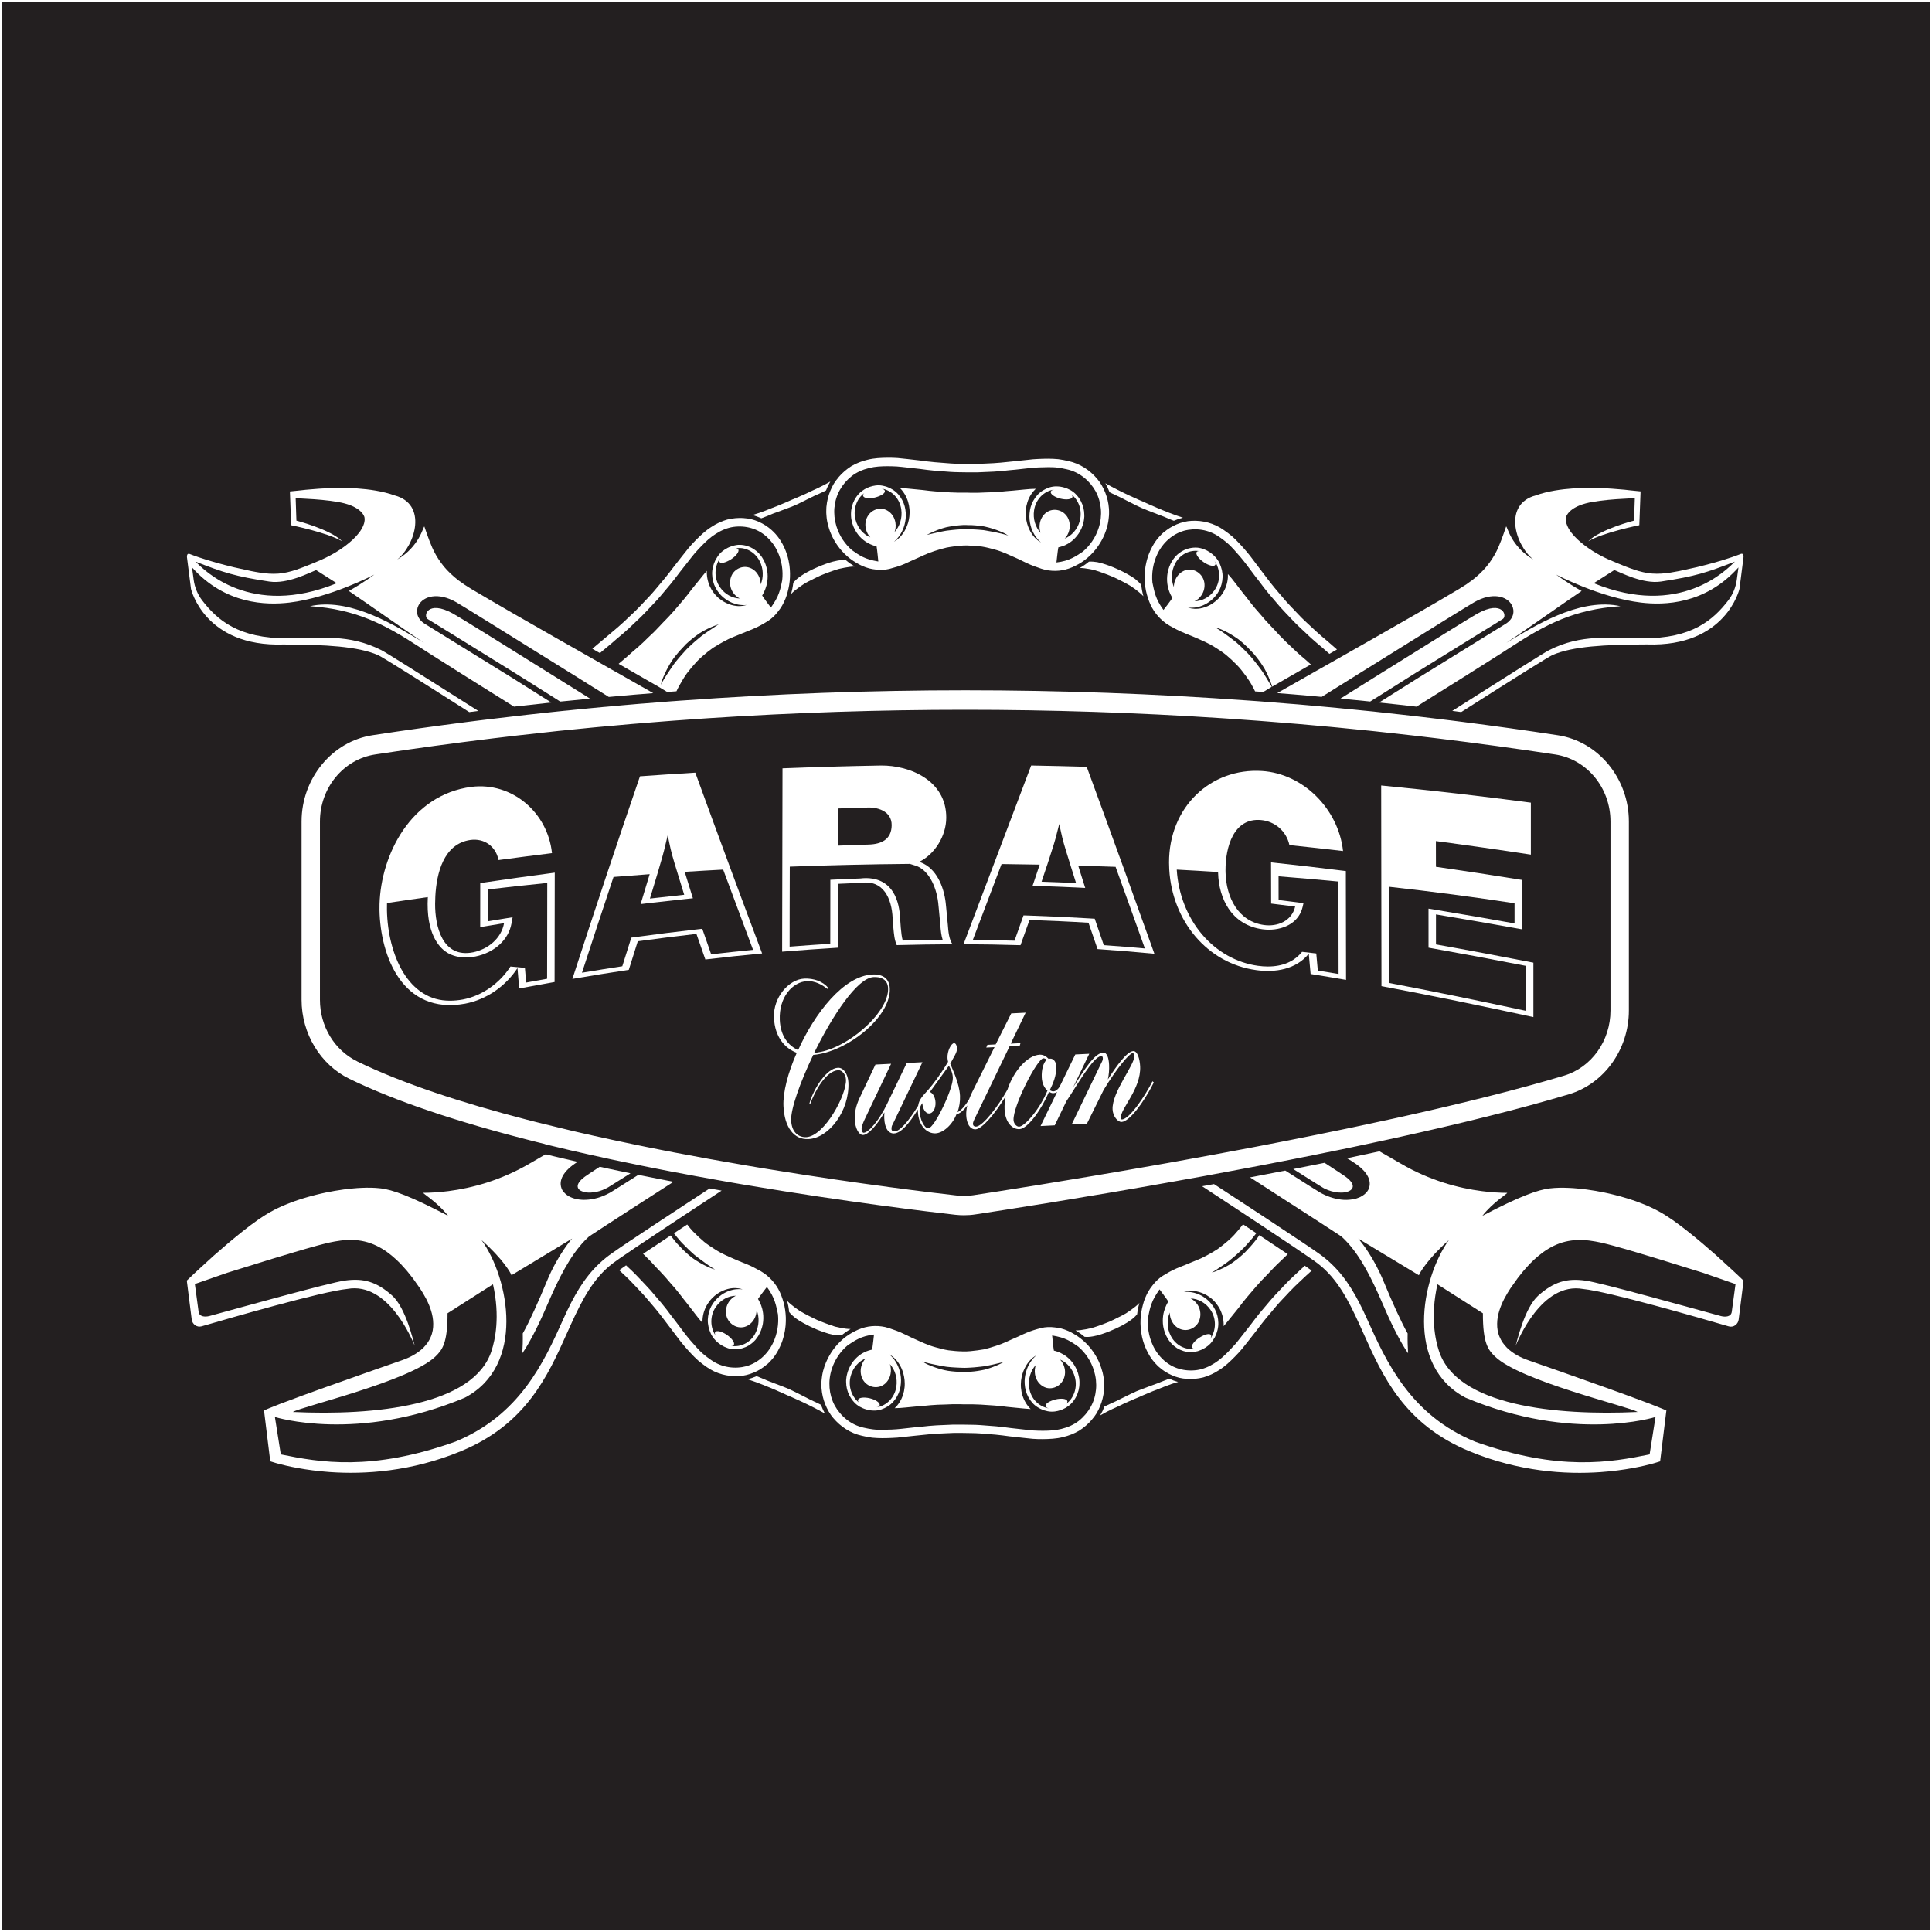
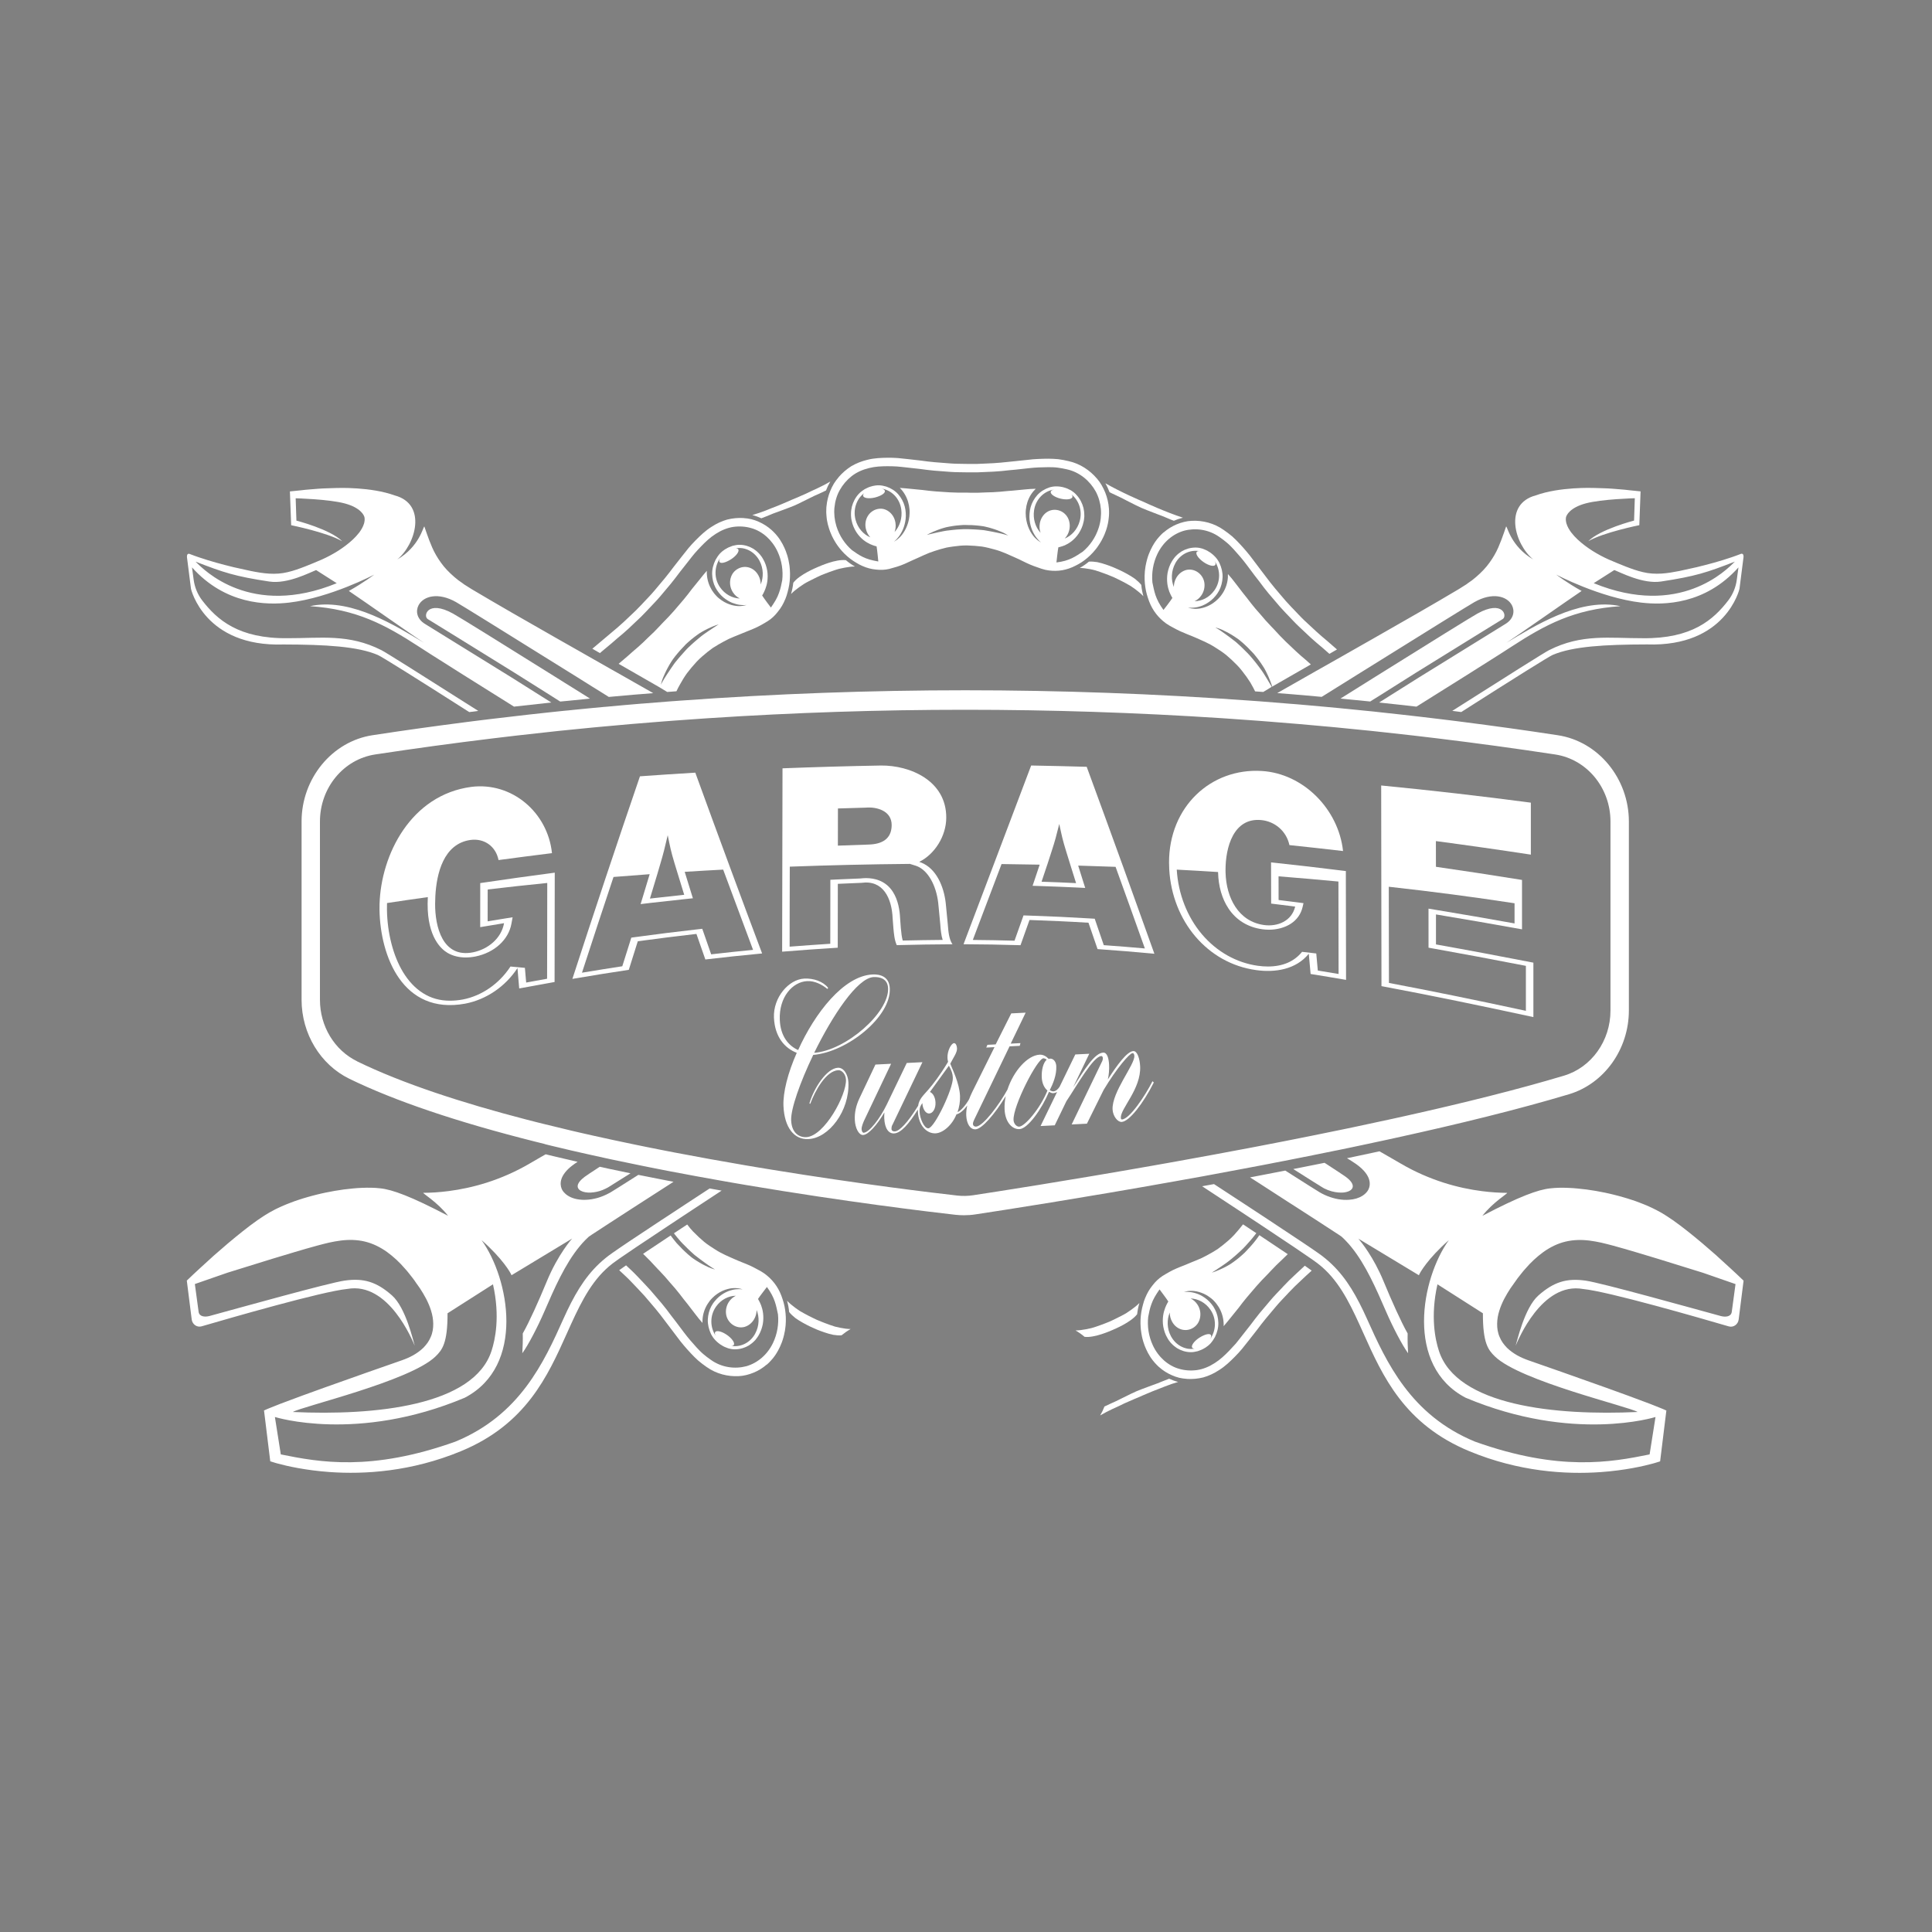
<svg xmlns="http://www.w3.org/2000/svg" viewBox="0 0 1001 1001">
  <rect x="0" y="0" width="1001" height="1001" fill="#808080" stroke="none" />
  <defs>
    <style>
      .cls-1 {
        fill: #fff;
      }

      .cls-2 {
        fill: #231f20;
        stroke: #fff;
        stroke-miterlimit: 10;
      }
    </style>
  </defs>
  <g id="BG">
-     <rect height="1000" width="1000" y=".5" x=".5" class="cls-2" />
-   </g>
+     </g>
  <g data-sanitized-data-name="Layer 7" data-name="Layer 7" id="Layer_7">
    <g>
      <g>
        <path d="M310.74,604.51c-2.28,1.5-4.13,2.71-5.48,3.61-.96.66-1.69,1.15-2.15,1.48-.21.16-.42.3-.6.47-4.65,3.61-3.74,6.32-.47,7.36,1.51.49,3.5.63,5.71.3,1.92-.25,3.97-.85,5.94-1.83.47-.22.91-.44,1.38-.71.86-.52,4.93-3.07,11.6-7.28-3.84-.79-7.63-1.59-11.34-2.38-1.53-.33-3.06-.68-4.59-1.01Z" class="cls-1" />
        <path d="M581.26,681.63c-3.22,1.7-5.92,2.9-6.46,3.15-.57.22-3.3,1.37-6.72,2.52-.86.27-1.74.6-2.65.82-.93.22-1.89.44-2.83.6-1.87.36-3.71.6-5.35.6,1.61.93,3.19,2.03,4.67,3.31,5.19.66,13.6-3.17,14.53-3.56.91-.41,9.47-3.89,12.72-8.16.23-2,.62-3.94,1.17-5.8-1.17,1.18-2.65,2.38-4.23,3.5-.78.57-1.58,1.12-2.41,1.64-.8.52-1.66.96-2.44,1.37Z" class="cls-1" />
        <path d="M397.37,707c.05-.08.13-.16.21-.22.29-.25.54-.49.8-.74.1-.11.23-.25.36-.38.21-.22.44-.44.65-.68s.44-.47.65-.74c.21-.25.42-.49.65-.77.21-.27.42-.55.62-.85l.36-.49c.18-.27.36-.57.57-.88l.31-.52c.18-.3.39-.63.57-.96l.23-.47c.26-.47.52-.96.75-1.48.23-.49.44-1.01.65-1.53l.21-.49.39-1.07c.05-.19.13-.38.18-.57.1-.33.21-.68.31-1.01l.16-.6c.1-.36.18-.68.26-1.04.08-.36.16-.68.21-1.01.08-.33.13-.66.21-.99.05-.33.08-.63.13-.96.03-.19.05-.36.08-.55.05-.36.08-.71.13-1.09,0-.08,0-.19.03-.3.23-2.74.13-5.42-.26-7.99-.36-2.57-1.06-4.93-1.95-7.31,0-.05-.03-.08-.05-.14-1.82-4.73-4.83-8.51-8.77-11.36-1.19-.82-2.41-1.53-3.66-2.16-1.22-.66-2.41-1.31-3.69-1.89-1.25-.57-2.54-1.09-3.87-1.61-1.32-.49-2.62-1.07-3.94-1.64-3.24-1.45-6.85-2.87-10.41-5.2-1.82-1.15-3.71-2.35-5.58-3.86-1.84-1.53-3.71-3.28-5.61-5.23h-.03c-1.19-1.23-2.21-2.52-3.17-3.78-2.41,1.59-4.7,3.09-6.88,4.54.18.25.36.47.54.71.78.93,1.53,1.94,2.36,2.85.44.57.96,1.09,1.45,1.59v.03c.49.49,1.01,1.01,1.53,1.51.83.9,1.76,1.72,2.62,2.57.93.77,1.74,1.67,2.67,2.35.91.71,1.79,1.4,2.65,2.03.83.63,1.63,1.23,2.39,1.75,2.78,2.05,4.88,3.23,5.11,3.39-.13-.05-.7-.19-1.61-.49-1.06-.33-2.47-.99-4.13-1.83-.8-.44-1.74-.9-2.65-1.48-.93-.55-1.89-1.15-2.85-1.83-1.01-.66-1.89-1.48-2.88-2.3-.91-.85-1.87-1.67-2.78-2.6-.49-.52-1.01-1.04-1.51-1.59h-.03c-.49-.52-1.04-1.04-1.51-1.59-.86-.99-1.61-2.03-2.39-3.01-.23-.3-.44-.63-.67-.93-5.5,3.64-10.3,6.84-14.3,9.52.31.3.62.57.93.9,1.92,1.83,3.84,3.89,5.89,6.13l.73.77v.03l.75.74c2.1,2.16,3.97,4.3,5.68,6.35,1.79,1.97,3.43,3.91,4.9,5.8.75.93,1.45,1.86,2.15,2.79.7.9,1.4,1.78,2.1,2.63,1.32,1.75,2.62,3.42,3.89,5.06,1.22,1.67,2.49,3.15,3.76,4.6-.03-.66,0-1.26.03-1.89.21-2.96,1.19-5.69,2.62-7.94.39-.57.7-1.07,1.14-1.64.39-.44.73-.9,1.22-1.37.86-.9,1.76-1.61,2.7-2.27,1.84-1.26,3.71-2.03,5.37-2.46,1.63-.44,3.09-.52,4.23-.47,1.17.05,2.02.25,2.6.38.49.16.8.25.88.27-.08,0-.39-.05-.91-.08-.6-.05-1.48-.05-2.6.05-1.12.11-2.47.44-3.97.99-1.48.6-3.11,1.5-4.65,2.79-.75.63-1.53,1.4-2.18,2.22-.34.36-.67.85-1.04,1.34-.26.41-.57.96-.86,1.42-1.09,2.05-1.71,4.43-1.82,6.92-.1,2.52.54,5.12,1.66,7.5.6,1.18,1.35,2.27,2.26,3.2.47.52.91.88,1.4,1.31l.86.66.21.16.16.11.44.25c1.06.77,2.28,1.23,3.48,1.67,1.25.36,2.49.6,3.76.55,2.54-.03,4.98-.77,7.03-2,1.01-.66,1.95-1.37,2.78-2.22l.62-.63.49-.66c.36-.41.7-.99,1.04-1.48,1.19-1.92,1.92-4.11,2.31-6.1.34-2.03.34-3.94.13-5.58-.21-1.67-.6-3.04-1.01-4.13-.44-1.09-.83-1.89-1.14-2.44-.31-.55-.47-.85-.47-.85.34-.57,1.51-2.13,2.57-3.53,1.06-1.4,2.05-2.68,2.05-2.68,2.05,2.79,3.3,5.25,4.1,7.61.8,2.33,1.17,4.54,1.63,6.6.47,4.82-.29,10.04-2.62,14.89-2.91,5.99-7.89,10.26-13.78,11.96-5.79,1.53-12.64.79-18.35-3.28-1.38-.96-2.7-1.94-3.94-3.01-1.25-1.04-2.36-2.24-3.5-3.45-2.21-2.44-4.41-4.95-6.59-7.85-1.38-1.83-2.8-3.72-4.28-5.69-.75-.99-1.53-1.97-2.31-2.98-.75-1.04-1.56-2.08-2.36-3.15-1.63-2.13-3.45-4.27-5.4-6.51-1.89-2.3-4-4.68-6.33-7.09v-.03h-.03c-2.34-2.44-4.44-4.76-6.62-6.79-.88-.85-1.74-1.64-2.6-2.44-1.51,1.04-2.7,1.89-3.56,2.52,1.09,1.01,2.21,2.05,3.37,3.15,2.13,1.97,4.18,4.27,6.46,6.62l.03.03c2.28,2.35,4.31,4.65,6.18,6.92,1.87,2.22,3.69,4.3,5.29,6.4,3.17,4.24,6.1,7.96,8.8,11.6,1.09,1.48,2.21,2.93,3.37,4.27,1.17,1.37,2.34,2.71,3.58,4.02,1.22,1.29,2.47,2.6,3.82,3.78,1.38,1.18,2.83,2.27,4.36,3.34,5.11,3.64,11.06,5.01,16.51,4.76h.13c2.65-.11,5.35-.82,7.79-1.83,2.47-1.01,4.75-2.44,6.77-4.19ZM391.29,690.95c-2.55,4.73-7.52,7.19-12.45,6.37.66.04,1.15-.13,1.38-.52.62-1.08-1.02-3.41-3.67-5.22-2.63-1.81-5.34-2.43-6.01-1.41-.33.5-.12,1.3.47,2.18-3.22-4.47-3.29-10.7-.05-15.32,2.57-3.69,6.53-5.65,10.31-5.68-1.38.65-2.63,1.68-3.59,3.13-1.32,1.97-1.8,4.3-1.47,6.5.34,2.17,1.55,4.12,3.43,5.41,1.88,1.29,4.08,1.63,6.08,1.11,2.04-.58,3.86-1.98,5.04-4.06.86-1.51,1.25-3.14,1.25-4.72,1.51,3.65,1.42,8.26-.73,12.23Z" class="cls-1" />
        <path d="M583.47,259.23c3.63,1.86,7.14,3.61,7.81,3.86.65.33,4.28,1.75,8.07,3.2,3.81,1.34,7.6,3.15,8.85,3.53,1.5-.66,3.06-1.2,4.7-1.59-9.14-2.98-19.07-7.58-20.4-8.21-1.35-.55-11.42-4.84-19.8-9.63.88,1.51,1.58,3.04,2.18,4.62,1.14.68,5.01,2.27,8.59,4.21Z" class="cls-1" />
        <path d="M344.89,636.01c.44-.3.91-.63,1.38-.93,2.23-1.48,4.54-3.01,6.95-4.6,1.17-.77,2.34-1.53,3.53-2.33,5.29-3.5,11.03-7.28,17.13-11.27-2.05-.38-4.13-.74-6.2-1.12-4.65,3.04-9.06,5.94-13.21,8.65-1.17.77-2.34,1.53-3.48,2.3-2.47,1.61-4.83,3.15-7.08,4.65-.34.19-.65.41-.99.63-6.62,4.38-12.25,8.1-16.71,11.08-3.87,2.6-6.88,4.65-8.9,6.08-.8.57-1.48,1.07-1.97,1.42-.52.41-1.01.79-1.53,1.2-1.14.93-2.21,1.86-3.27,2.85-7.99,7.53-13.34,16.94-18.63,28.71-10.12,22.58-22.58,49.83-55.95,63.6-43.6,15.57-70.43,10.7-90.47,6.62l-3.06-19.38c.23.05,42.64,13.44,98.38-9.99,31.53-16.47,23.05-61.77,8.69-81.66,10.87,9.55,15.16,17.05,15.52,18.2l31.4-18.99s-7.29,8.07-13.11,22.17c-4.15,10.07-9.06,21.02-12.46,26.98.08,3.42-.03,6.81-.23,10.26,3.11-4.3,8.02-13.77,11.37-21.51,5.29-12.21,10.74-24.74,18.4-33.96.91-1.09,1.84-2.16,2.83-3.15.6-.6,1.19-1.2,1.82-1.75.08-.08.6-.44,1.48-1.01,1.71-1.15,4.85-3.17,9.21-6.02.67-.44,1.38-.88,2.13-1.37,3.01-1.94,6.51-4.21,10.43-6.76,5.11-3.28,10.93-7.03,17.39-11.19,1.06-.71,2.15-1.4,3.27-2.11-1.45-.27-2.91-.57-4.36-.85-4.7-.9-9.32-1.81-13.86-2.74-8.25,5.25-13.31,8.43-14.33,9.03-.26.16-.54.27-.8.44-2.02,1.09-4.05,1.92-6.05,2.49-2.08.57-4.1.9-6.02.96-.78.03-1.56.03-2.28-.03-3.37-.22-6.23-1.29-8.17-2.96-.75-.66-1.38-1.37-1.82-2.19-.91-1.75-2.02-5.83,3.22-10.86,1.22-1.18,2.8-2.38,4.78-3.64l-2.49-.57c-1.48-.36-2.96-.68-4.41-1.04-1.63-.38-3.27-.77-4.9-1.15-1.09-.27-2.21-.55-3.3-.79-.47-.14-.96-.25-1.43-.36-.83.47-1.69.96-2.49,1.42-1.97,1.15-3.92,2.27-5.84,3.39-7.47,4.38-14.97,7.55-22.11,9.85-7.14,2.27-13.88,3.64-19.88,4.41-4.85.63-9.24.88-13.05.9-.88,0,7.27,4.76,12.79,11.9-19.05-9.99-28.88-13.6-35.14-14.23-3.11-.36-6.31-.38-9.45-.25-3.14.11-6.31.47-9.47.85-3.14.44-6.28.96-9.37,1.61-1.58.3-3.11.71-4.67,1.07-1.53.41-3.09.77-4.59,1.23-1.53.44-3.06.88-4.57,1.4-1.53.47-3.01,1.04-4.52,1.61-1.48.55-2.96,1.18-4.41,1.81-1.43.68-2.91,1.29-4.28,2.08-.7.38-1.43.77-2.08,1.12l-2.08,1.26-1.04.66-.99.66-2,1.34c-1.3.93-2.62,1.89-3.92,2.85-1.27.99-2.57,1.97-3.84,2.98-2.54,2.03-5.06,4.08-7.55,6.18-2.47,2.11-4.96,4.24-7.4,6.4-2.44,2.19-4.85,4.38-7.24,6.6-2.28,2.08-4.52,4.21-6.75,6.35,0,0,1.63,12.86,2.54,20.14.34,2.57,2.75,4.24,5.11,3.56,14.87-4.32,62.28-18.06,75.52-19.38,21.44-3.83,33.79,26.85,34.93,29.42-.75-2.3-4.57-19.65-11.78-26.05-7.99-7.06-14.69-9.09-24.52-7.69-8.02,1.09-55.2,14.31-70.1,18.36-2.34.6-5.22.36-5.58-2.16l-1.95-14.42c.49-.14,16.87-5.86,16.87-5.86,7.76-2.44,15.52-4.84,23.28-7.22,7.79-2.35,15.55-4.73,23.41-6.87,1.97-.52,3.94-1.04,5.97-1.51,1.95-.41,4.02-.82,6.07-1.07,4.1-.52,8.38-.47,12.48.52,4.15.99,8.02,2.93,11.47,5.39,3.43,2.49,6.57,5.42,9.32,8.65l1.06,1.2c.34.38.65.82.99,1.23l1.97,2.49c.65.85,1.25,1.72,1.84,2.6l1.87,2.63c1.12,1.72,2.28,3.61,3.27,5.53.99,1.94,1.87,3.97,2.52,6.1.67,2.13,1.09,4.41,1.12,6.7.05,1.15-.08,2.33-.26,3.5-.23,1.15-.52,2.3-1.01,3.37-.44,1.07-1.01,2.11-1.66,3.04-.65.93-1.4,1.78-2.18,2.6-1.61,1.56-3.4,2.82-5.27,3.89-1.87,1.04-3.84,1.89-5.79,2.57l-5.79,2.03-11.5,4.02-22.99,8.16c-7.66,2.76-15.29,5.5-22.86,8.4-1.89.74-3.79,1.48-5.63,2.24-.93.38-1.87.77-2.75,1.2-.03.03-.08.03-.1.05.03,0,.08.03.13.05l3.22,26.22c.57.19,1.48.49,2.67.82.29.08.6.16.86.25,5.16,1.42,14.74,3.59,27.22,4.49,18.14,1.29,42.35-.19,67.99-10.78,33.81-13.93,45.03-38.97,54.94-61.05,5.71-12.7,11.13-24.79,20.24-33.3,1.04-.99,2.15-1.92,3.3-2.82.13-.08.23-.19.36-.27.73-.55,1.79-1.31,3.19-2.3,2.18-1.51,5.14-3.5,8.8-5.99,4.2-2.82,9.32-6.24,15.29-10.18ZM225.61,702.84c3.54-3.42,6.31-6.93,6.27-22.41,8.85-5.64,14.99-9.56,23.54-15.01,3.8,16.82,1.05,28.93-.71,34.35-9.09,28.67-60.63,33.78-102.98,31.8,4.4-2.8,60.62-15.93,73.88-28.73Z" class="cls-1" />
        <path d="M432.58,687.32c-.91-.3-1.79-.6-2.65-.88-3.4-1.2-6.12-2.38-6.67-2.6-.54-.27-3.27-1.5-6.44-3.23-.8-.44-1.63-.9-2.47-1.4-.8-.52-1.61-1.09-2.39-1.67-1.56-1.15-3.01-2.38-4.18-3.61.54,1.89.91,3.86,1.09,5.86.83,1.04,1.95,2.11,3.19,3.09,1.27.93,2.7,1.78,4.02,2.52,2.65,1.48,4.96,2.52,5.45,2.71.44.25,2.78,1.26,5.66,2.22,1.43.49,2.96.96,4.49,1.26,1.56.25,3.06.36,4.33.25,1.51-1.23,3.09-2.33,4.72-3.26-1.63,0-3.48-.25-5.35-.63-.93-.19-1.89-.38-2.83-.63Z" class="cls-1" />
        <path d="M311.52,337.77c1.74-1.45,3.56-2.96,5.42-4.52.91-.79,1.84-1.61,2.8-2.44.99-.79,1.97-1.61,2.98-2.49,2.02-1.72,4.05-3.64,6.18-5.69,2.21-2,4.44-4.21,6.75-6.68v-.03c2.31-2.46,4.52-4.68,6.44-6.95,1.92-2.3,3.71-4.43,5.45-6.49,1.69-2.08,3.24-4.13,4.72-6.1,1.5-1.92,2.96-3.78,4.39-5.58,1.12-1.42,2.18-2.82,3.27-4.1,1.14-1.29,2.26-2.52,3.4-3.69,2.28-2.35,4.65-4.6,7.47-6.38,2.93-1.89,6.02-3.17,9.19-3.64,3.17-.44,6.31-.22,9.24.63,2.88.79,5.61,2.35,7.94,4.41,2.31,2.08,4.26,4.65,5.68,7.69,2.28,4.84,2.98,10.1,2.44,14.89-.42,2.13-.83,4.32-1.69,6.62-.41,1.15-.93,2.35-1.63,3.58-.7,1.23-1.53,2.52-2.54,3.97,0,0-.96-1.29-2.02-2.68-1.04-1.42-2.18-3.01-2.52-3.58,0,0,.16-.3.49-.82.31-.55.7-1.4,1.14-2.49.42-1.07.83-2.44,1.06-4.08.21-1.64.26-3.56-.08-5.58-.36-2-1.06-4.21-2.26-6.13-.31-.52-.62-1.09-.99-1.48l-.52-.66-.6-.66c-.8-.85-1.76-1.61-2.75-2.27-2.08-1.26-4.49-2.05-7.03-2.08-1.25-.05-2.49.22-3.74.52-1.19.41-2.44.88-3.53,1.61l-.44.22-.13.11-.23.16-.88.63c-.49.44-.96.79-1.4,1.29-.88.99-1.61,2.11-2.26,3.26-1.17,2.35-1.84,4.93-1.76,7.42.05,2.46.65,4.87,1.74,6.95.29.47.57,1.01.83,1.42.36.49.7,1.01,1.01,1.37.65.85,1.4,1.59,2.15,2.24,1.51,1.26,3.14,2.22,4.62,2.85,1.51.57,2.85.93,4,1.07,1.12.14,2,.14,2.6.11.52-.03.83-.05.91-.05-.08,0-.36.08-.88.22-.57.14-1.45.33-2.62.36-1.14.03-2.6-.11-4.26-.55-1.66-.49-3.48-1.23-5.29-2.52-.91-.63-1.82-1.34-2.67-2.27-.47-.47-.8-.93-1.19-1.37-.42-.57-.73-1.09-1.14-1.64-1.38-2.27-2.34-5.04-2.54-8.05-.05-.63-.05-1.26-.03-1.89-1.27,1.42-2.49,2.98-3.79,4.6-1.27,1.59-2.62,3.23-4,4.93-1.32,1.78-2.72,3.58-4.26,5.42-1.58,1.83-3.22,3.75-4.93,5.77-1.76,2.03-3.71,4.05-5.84,6.21l-.73.77-.73.79c-2.05,2.22-4.05,4.21-6.02,5.99-1.87,1.89-3.71,3.61-5.5,5.17-.88.79-1.76,1.56-2.65,2.27-.86.77-1.69,1.48-2.49,2.22-1.64,1.4-3.22,2.74-4.75,4.05,7.03,4.05,14.09,8.1,21.2,12.18.75.44,2.1,1.23,3.97,2.41,1.58-.14,3.19-.25,4.78-.36.54-1.15,1.12-2.3,1.79-3.45,1.09-1.92,2.23-3.91,3.66-5.88,1.48-1.94,3.11-3.91,4.96-5.91l.03-.03c1.84-2,3.84-3.58,5.68-5.12.93-.74,1.87-1.42,2.78-2.08.96-.63,1.89-1.2,2.8-1.72,1.87-1.09,3.63-2.02,5.37-2.9,1.74-.82,3.5-1.48,5.14-2.16,1.32-.55,2.65-1.09,3.94-1.61,1.3-.55,2.62-1.01,3.89-1.59,2.57-1.07,4.93-2.44,7.4-3.97,2.02-1.31,3.76-2.98,5.22-4.93,1.51-1.83,2.75-3.97,3.69-6.29.03-.05.05-.08.08-.14.47-1.15.86-2.35,1.17-3.58.34-1.23.62-2.46.83-3.75.41-2.55.54-5.23.34-7.94,0-.11-.03-.22-.03-.33-.03-.36-.05-.74-.1-1.09-.03-.16-.05-.36-.05-.52-.05-.33-.1-.66-.16-.99-.05-.3-.1-.63-.18-.96-.05-.33-.13-.68-.18-1.01-.1-.36-.18-.71-.26-1.07l-.16-.6c-.1-.33-.21-.66-.29-1.01-.08-.19-.13-.38-.21-.57l-.36-1.07-.18-.49c-.21-.52-.42-1.04-.65-1.53-.23-.52-.47-1.01-.73-1.5l-.23-.47c-.18-.33-.39-.66-.57-.96l-.31-.52c-.18-.3-.36-.6-.54-.88l-.36-.52c-.21-.27-.42-.55-.62-.85-.21-.25-.42-.52-.65-.79-.21-.25-.42-.49-.62-.74-.21-.22-.44-.47-.65-.68-.1-.14-.23-.27-.36-.38-.26-.25-.52-.49-.78-.74-.08-.08-.16-.14-.23-.22-2-1.78-4.26-3.23-6.72-4.3-1.22-.55-2.49-.99-3.79-1.31-1.3-.3-2.62-.49-3.97-.57l-.1-.03c-2.75-.16-5.58.08-8.43.79-2.78.79-5.53,2.05-8.15,3.78-3.14,1.97-5.74,4.49-8.25,7.01-1.25,1.29-2.47,2.57-3.61,3.94-1.12,1.42-2.26,2.85-3.4,4.27-1.4,1.78-2.83,3.61-4.31,5.5-1.45,1.94-2.98,3.94-4.65,5.97-1.69,2.03-3.48,4.16-5.35,6.38-1.87,2.24-4.05,4.41-6.28,6.81v.03c-2.26,2.41-4.44,4.54-6.59,6.51-2.1,2-4.07,3.89-6.07,5.58-4.02,3.34-7.53,6.43-11,9.28-.75.63-1.48,1.23-2.21,1.86,1.32.77,2.62,1.51,3.94,2.27.23-.19.47-.41.7-.6ZM367.24,326.83c-.75.52-1.57,1.1-2.44,1.7-.9.58-1.72,1.33-2.62,2.05-.91.7-1.77,1.54-2.71,2.3-.89.82-1.83,1.63-2.7,2.49-.53.48-1.02,1.01-1.5,1.53h0s0,.01,0,.01c-.47.53-.96,1.06-1.44,1.6-.85.9-1.63,1.87-2.43,2.78-.73.98-1.58,1.83-2.23,2.81-.67.96-1.34,1.88-1.92,2.79-.59.89-1.16,1.74-1.67,2.52-1.94,2.93-3.05,5.14-3.2,5.39.04-.13.18-.74.47-1.7.3-1.11.92-2.59,1.73-4.34.42-.87.86-1.83,1.41-2.79.52-.98,1.1-2,1.75-3.02.61-1.05,1.4-2.01,2.16-3.02.81-.96,1.59-1.98,2.46-2.93.5-.53,1.01-1.07,1.51-1.6h0s0-.01,0-.01c.48-.55.97-1.09,1.5-1.6.92-.89,1.91-1.69,2.85-2.51.97-.79,1.94-1.55,2.9-2.23.95-.7,1.88-1.35,2.84-1.85.93-.55,1.86-.99,2.69-1.42,1.68-.82,3.13-1.41,4.14-1.77.89-.32,1.45-.48,1.58-.52-.24.16-2.25,1.42-5.12,3.35ZM392.9,298.05c-2.3-4.22-7.23-5.56-11.08-3.06-.95.63-1.74,1.41-2.32,2.34-.57.95-.95,2-1.13,3.09-.36,2.18.08,4.5,1.38,6.49.95,1.46,2.19,2.51,3.56,3.18-3.8-.11-7.75-2.14-10.28-5.86-3.21-4.68-3-10.8.23-15.29-.58.91-.79,1.72-.47,2.22.68,1.06,3.29.31,5.99-1.39,2.68-1.75,4.36-4.04,3.75-5.12-.22-.39-.72-.57-1.38-.55,1.22-.2,2.44-.22,3.63-.04,1.21.22,2.37.61,3.46,1.18,2.17,1.14,4.02,2.96,5.28,5.34,2.12,4.02,2.12,8.55.6,12.24,0-1.62-.37-3.25-1.21-4.77Z" class="cls-1" />
        <path d="M397.94,267.17c.8-.33,1.66-.68,2.57-1.07.93-.36,1.89-.68,2.85-1.04,3.79-1.4,7.45-2.76,8.1-3.07.7-.27,4.2-1.97,7.84-3.8.93-.44,1.84-.9,2.73-1.34.91-.38,1.76-.79,2.54-1.12,1.56-.71,2.8-1.31,3.4-1.61.6-1.59,1.35-3.15,2.23-4.62-2.1,1.23-4.31,2.38-6.49,3.39-1.09.49-2.15.98-3.19,1.48-1.01.47-2,.96-2.93,1.4-3.76,1.72-6.64,2.87-7.32,3.15-.65.27-3.48,1.59-7.29,3.12-.96.38-2,.77-3.04,1.18-1.06.41-2.15.85-3.27,1.31-2.23.85-4.57,1.67-6.88,2.33,1.63.41,3.17.99,4.67,1.67.6-.22,1.89-.71,3.48-1.34Z" class="cls-1" />
        <path d="M428.2,262.41c0,.08,0,.19-.03.3-.03.38-.05.74-.05,1.12v.52c0,.33-.03.66-.03.99.03.33.05.66.05.99.03.36.05.68.08,1.04.03.36.08.71.1,1.07l.08.63c.08.33.13.68.18,1.04l.13.6c.08.36.16.74.23,1.09l.16.52c.13.55.29,1.07.47,1.61.16.52.36,1.04.54,1.56l.21.49.44,1.04c.08.19.16.38.23.55.16.33.31.63.47.93l.29.57c.18.3.36.6.52.93.18.3.36.57.52.88.18.27.36.55.52.82.18.27.36.52.54.79.1.14.21.27.31.44.21.27.44.57.65.85.08.08.13.16.18.25,1.66,2.11,3.53,3.91,5.53,5.45.99.77,2,1.42,3.06,2.05,1.06.66,2.13,1.23,3.22,1.7.05.03.08.05.13.05,2.23.99,4.52,1.59,6.83,1.81,2.34.27,4.67.22,7.01-.33,2.75-.74,5.37-1.48,7.92-2.6,1.27-.55,2.54-1.18,3.81-1.75,1.3-.57,2.6-1.18,3.92-1.75,1.61-.74,3.3-1.53,5.11-2.24,1.79-.66,3.69-1.29,5.74-1.89,1.01-.3,2.08-.57,3.14-.82,1.09-.22,2.23-.38,3.4-.55,2.31-.3,4.8-.63,7.45-.55h.03c2.65.08,5.14.27,7.47.57,2.31.36,4.46.96,6.51,1.5,4.05,1.07,7.55,2.82,10.8,4.24,1.32.57,2.6,1.18,3.87,1.83,1.27.63,2.54,1.23,3.82,1.78,1.27.55,2.54.99,3.87,1.45,1.3.49,2.62.93,4,1.26,4.7.99,9.34.6,13.83-1.31.05-.03.08-.03.13-.05,2.23-1.01,4.33-2.11,6.33-3.64,2-1.51,3.89-3.31,5.58-5.39.08-.08.13-.16.21-.25.21-.27.44-.57.65-.85.1-.14.21-.3.31-.44.18-.25.36-.52.54-.79.18-.27.36-.55.54-.82.18-.27.36-.57.52-.85.18-.33.36-.63.54-.93l.29-.57c.16-.3.31-.6.47-.9.1-.19.18-.38.26-.57l.47-1.04.18-.47c.21-.52.42-1.04.6-1.59.18-.52.34-1.04.49-1.59l.13-.49c.08-.38.18-.74.26-1.12l.13-.6c.05-.33.13-.68.18-1.01l.08-.63c.05-.36.1-.71.13-1.07.05-.36.08-.68.1-1.04,0-.33.03-.66.05-.99v-1.51c0-.38-.03-.74-.05-1.12-.03-.11-.03-.22-.03-.33-.21-2.74-.86-5.45-1.87-8.02-1.04-2.55-2.41-5.09-4.2-7.17l-.08-.08c-3.63-4.3-8.75-7.8-14.79-9.11-1.76-.44-3.53-.74-5.29-.99-1.74-.19-3.5-.22-5.24-.25-1.74,0-3.48.05-5.22.14-1.74.05-3.48.22-5.24.44-4.36.52-8.95.9-14.04,1.45-2.54.27-5.22.36-8.04.49-2.83.19-5.81.25-9.01.19h-.03c-3.19-.08-6.2-.03-9.03-.25-2.8-.22-5.48-.44-8.02-.63-2.54-.22-4.96-.52-7.29-.85-2.31-.27-4.54-.52-6.72-.77-1.76-.19-3.53-.36-5.27-.55-1.74-.14-3.45-.16-5.19-.16-3.48.05-7.01.16-10.56,1.07-2.98.71-5.81,1.83-8.33,3.31-2.49,1.59-4.7,3.5-6.54,5.64l-.05.11c-.91,1.04-1.74,2.16-2.47,3.34-.7,1.18-1.32,2.44-1.84,3.72-1.06,2.57-1.71,5.28-1.97,8.05ZM460.6,265.09c-.85-.65-1.82-1.12-2.85-1.37-1.03-.23-2.11-.21-3.21.04-4.4,1.05-7.05,5.63-5.9,10.35.41,1.71,1.22,3.14,2.29,4.31-3.53-1.52-6.54-4.77-7.68-9.2-.68-2.63-.56-5.3.24-7.71.4-1.21.97-2.35,1.69-3.39.73-1.01,1.61-1.9,2.62-2.65-.49.47-.72.96-.62,1.41.28,1.23,3,1.62,6.08.9,3.06-.77,5.42-2.17,5.21-3.42-.1-.59-.79-1.02-1.81-1.24,5.29.83,9.49,5.06,10.3,10.77.65,4.52-.83,8.89-3.47,11.77.54-1.49.73-3.16.44-4.9-.39-2.38-1.61-4.37-3.32-5.66ZM516.54,275.96c-.88-.18-1.85-.37-2.86-.57-1.02-.22-2.11-.38-3.22-.58-1.11-.23-2.28-.21-3.46-.37-1.18-.06-2.38-.18-3.58-.2-.7-.03-1.4-.06-2.09-.08h-.02c-.69-.01-1.39-.03-2.09.01-1.2.02-2.41.15-3.59.21-1.18.15-2.35.18-3.46.36-1.12.15-2.21.21-3.23.46-1.01.21-1.98.4-2.87.58-3.33.73-5.61,1.31-5.89,1.38.12-.06.62-.36,1.47-.79.97-.49,2.39-1.14,4.14-1.79.88-.31,1.83-.68,2.86-.97,1.03-.35,2.12-.57,3.26-.77,1.14-.23,2.34-.39,3.56-.54,1.22-.1,2.46-.25,3.7-.3.72-.03,1.43,0,2.14.04h0s0,0,0,0c.71.01,1.42.02,2.14.03,1.25.04,2.49.19,3.7.29,1.22.17,2.41.27,3.55.57,1.14.25,2.23.55,3.25.87,1.03.29,1.98.65,2.86.96,1.74.65,3.16,1.26,4.11,1.83.84.47,1.34.8,1.46.87-.27-.07-2.53-.84-5.86-1.5ZM542.12,265.53c-1.72,1.29-2.97,3.27-3.38,5.65-.31,1.74-.14,3.4.39,4.89-2.62-2.88-4.06-7.23-3.35-11.75.87-5.67,5.15-9.98,10.43-10.67-1.01.17-1.7.57-1.81,1.17-.22,1.22,2.09,2.82,5.16,3.55,3.08.73,5.8.34,6.1-.88.11-.44-.12-.93-.61-1.41,4.01,3.15,5.81,8.62,4.38,13.85-1.19,4.4-4.26,7.68-7.79,9.1,1.08-1.11,1.91-2.54,2.33-4.25.58-2.33.27-4.69-.77-6.63-1.05-1.87-2.81-3.29-5-3.81-2.19-.51-4.36-.06-6.07,1.2ZM432.35,262.93c.3-3.19,1.22-6.31,2.75-9.02,1.53-2.74,3.63-5.22,6.19-7.24,2.56-2,5.64-3.35,8.98-4.16,3.21-.82,6.38-.94,9.58-.96,1.6,0,3.21.05,4.86.14,1.65.12,3.34.33,5.07.52,2.21.25,4.49.5,6.85.76,2.37.32,4.83.65,7.41.88,2.6.2,5.31.41,8.18.63,2.89.22,5.95.17,9.23.25h.02c3.28.08,6.35,0,9.24-.19,2.89-.1,5.6-.23,8.19-.48,1.3-.12,2.56-.26,3.8-.41,1.23-.11,2.44-.22,3.62-.33,2.37-.26,4.65-.52,6.87-.76,3.48-.39,6.72-.48,9.94-.51,1.6.02,3.21.01,4.79.23,1.58.21,3.17.49,4.78.87,6.75,1.46,12.06,6.11,15.05,11.55,2.97,5.63,3.56,12.37,1.51,18.75-1.64,5.14-4.67,9.36-8.26,12.37-1.72,1.11-3.48,2.38-5.63,3.39-2.15,1.03-4.69,1.81-8.01,2.2,0,0,.18-1.62.38-3.42.21-1.78.45-3.74.61-4.41,0,0,.32-.08.91-.23.59-.16,1.4-.4,2.45-.82,1.03-.46,2.23-1.13,3.5-2.12,1.26-1,2.57-2.33,3.69-4.02,1.09-1.69,2.08-3.77,2.52-6,.12-.61.28-1.25.29-1.8l.09-.85v-.91c0-1.21-.16-2.43-.43-3.64-.61-2.42-1.8-4.77-3.56-6.69-.84-1.01-1.9-1.79-2.99-2.47-1.13-.59-2.31-1.18-3.57-1.47l-.47-.15-.18-.04-.26-.04-1.05-.2c-.65-.05-1.2-.14-1.86-.13-1.28-.02-2.54.17-3.76.55-2.4.81-4.61,2.15-6.24,3.98-1.62,1.82-2.8,3.96-3.43,6.2-.12.55-.27,1.16-.37,1.65-.09.6-.18,1.22-.21,1.72-.11,1.06-.07,2.18.02,3.19.21,2.06.73,3.92,1.36,5.45.67,1.53,1.41,2.77,2.11,3.69.7.92,1.32,1.59,1.76,2,.4.36.64.57.69.62-.06-.03-.33-.2-.79-.47-.5-.33-1.23-.84-2.07-1.68-.84-.83-1.79-1.99-2.65-3.53-.86-1.55-1.64-3.5-2.07-5.78-.21-1.14-.36-2.34-.35-3.63-.03-.67.04-1.26.08-1.87.08-.71.2-1.31.3-2,.54-2.65,1.71-5.29,3.58-7.52.39-.46.8-.9,1.25-1.33-1.87.04-3.75.12-5.76.36-1.98.19-4.02.39-6.15.59-1.06.09-2.14.17-3.24.26-1.11.12-2.24.24-3.4.33-2.32.19-4.76.32-7.35.35-2.6.16-5.35.22-8.3.15l-1.02-.03h-.02s-1.02-.01-1.02-.01c-2.95.02-5.7,0-8.29-.15-2.59-.17-5.02-.33-7.35-.49-2.32-.19-4.52-.44-6.65-.72-2.12-.21-4.15-.41-6.13-.6-1.99-.19-3.89-.4-5.76-.49.44.42.86.88,1.24,1.36,1.85,2.3,2.99,5.01,3.5,7.64.09.69.21,1.29.28,2.01.03.61.09,1.2.06,1.87,0,1.3-.17,2.47-.39,3.6-.45,2.25-1.26,4.11-2.14,5.69-.87,1.54-1.84,2.7-2.69,3.53-.85.84-1.58,1.35-2.09,1.69-.45.27-.73.44-.79.48.05-.05.3-.26.7-.62.44-.41,1.07-1.08,1.78-2.01.71-.93,1.46-2.17,2.14-3.7.65-1.53,1.18-3.4,1.42-5.44.11-1,.15-2.11.06-3.17-.02-.5-.1-1.12-.19-1.72-.09-.49-.23-1.1-.35-1.66-.61-2.27-1.76-4.43-3.36-6.25-1.6-1.83-3.79-3.18-6.18-3.99-1.21-.36-2.48-.63-3.77-.67-.66-.04-1.2.06-1.86.11l-1.05.2-.26.04-.18.04-.47.14c-1.26.28-2.45.87-3.58,1.46-1.09.7-2.16,1.44-3.03,2.38-1.79,1.89-2.99,4.25-3.63,6.67-.28,1.21-.46,2.44-.46,3.65v.91s.06.85.06.85c0,.55.16,1.2.27,1.81.42,2.24,1.38,4.32,2.45,6.02,1.1,1.69,2.39,3.04,3.64,4.04,1.26,1,2.45,1.68,3.47,2.15,1.05.46,1.88.77,2.46.93.59.15.9.23.9.23.15.67.36,2.64.56,4.42.18,1.8.34,3.42.34,3.42-1.68-.3-3.14-.61-4.45-.98-1.31-.38-2.48-.84-3.55-1.36-2.13-1.03-3.87-2.28-5.6-3.5-3.55-3.04-6.52-7.29-8.11-12.45-.98-3.22-1.32-6.49-1.02-9.68Z" class="cls-1" />
        <path d="M670.04,605.69c8.75,5.56,14.07,8.89,15.1,9.5.29.19.6.36.88.52,2.57,1.31,5.27,2,7.66,2.16.42.03.8.03,1.22.03h.55c.57-.03,1.09-.08,1.61-.19,4.28-.79,5.89-3.89.03-8.1-.65-.47-1.87-1.29-3.58-2.41-1.84-1.23-4.26-2.82-7.24-4.73-5.42,1.09-10.82,2.16-16.22,3.23Z" class="cls-1" />
        <path d="M292.58,353.76c-1.19-.77-2.39-1.51-3.56-2.24-30.78-19.24-51.28-31.96-54.34-33.63-13.21-7.28-15.6,1.34-13.05,2.87,3.14,1.89,21.57,13.33,44.92,27.78,3.87,2.41,10.59,6.65,19.65,12.37,1.25.79,2.54,1.61,3.87,2.46.08.03.13.08.21.11,1.35-.14,2.7-.25,4.05-.38,3.09-.33,6.18-.63,9.29-.93.67-.08,1.38-.14,2.05-.22-.54-.33-1.09-.68-1.63-1.04-2.67-1.67-5.29-3.31-7.84-4.9-1.22-.77-2.41-1.5-3.61-2.24Z" class="cls-1" />
        <path d="M282.17,592.75c.47.14.91.25,1.38.36.65.16,1.3.3,1.92.47.31.08.62.14.91.22.91.22,1.79.44,2.67.63,2.15.52,4.33,1.04,6.54,1.56,1.63.38,3.3.74,4.93,1.12,1.61.38,3.19.74,4.83,1.09,2.57.57,5.19,1.15,7.81,1.72,1.17.25,2.34.52,3.53.77,5.24,1.12,10.61,2.24,16.09,3.34,1.35.27,2.7.55,4.07.82,1.89.38,3.79.74,5.68,1.12,1.58.3,3.17.6,4.77.93,2.57.49,5.16.99,7.76,1.45,1.79.36,3.58.68,5.37,1.01,4.52.82,8.95,1.64,13.39,2.41,2.08.36,4.13.74,6.2,1.09,1.38.22,2.78.47,4.15.71l2.88.49c51.62,8.7,94.49,13.82,107.85,15.33,1.51.16,3.04.25,4.54.25,2.05,0,4.07-.14,6.1-.47,14.53-2.19,54.94-8.46,104.25-17.3.96-.16,1.89-.33,2.85-.52,1.38-.25,2.75-.49,4.13-.74,2.02-.36,4.07-.74,6.12-1.09,6.12-1.12,12.33-2.27,18.63-3.48,4.05-.74,8.12-1.53,12.22-2.3,1.69-.33,3.4-.66,5.11-.99.31-.05.6-.14.91-.19,1.38-.25,2.75-.52,4.13-.79,1.35-.25,2.7-.52,4.05-.79,4.07-.79,8.15-1.61,12.25-2.44,3.81-.77,7.66-1.53,11.47-2.33.47-.08.93-.19,1.4-.27,2.02-.44,4.07-.85,6.1-1.26,3.01-.63,6.05-1.29,9.08-1.92.91-.19,1.84-.38,2.78-.6.96-.19,1.95-.41,2.93-.63.41-.08.86-.16,1.3-.27,1.19-.25,2.39-.52,3.56-.77,1.63-.36,3.27-.71,4.88-1.07,32.18-7.06,63.17-14.67,89.22-22.47,18.27-5.47,31.04-23.32,31.04-43.4v-97.92c0-22.28-15.83-41.51-36.8-44.69-16.4-2.52-32.83-4.79-49.28-6.9-.99-.11-2-.25-2.98-.38-1.48-.16-2.96-.38-4.44-.55-1.56-.19-3.11-.38-4.67-.57-6.23-.77-12.48-1.48-18.71-2.19-3.74-.41-7.5-.82-11.26-1.23-1.4-.14-2.8-.3-4.2-.47-1.3-.14-2.6-.25-3.87-.38-.13,0-.23-.03-.34-.03-1.45-.14-2.88-.27-4.33-.44-1.56-.14-3.11-.3-4.67-.47-.52-.05-1.06-.11-1.58-.16-.16,0-.29-.03-.42-.03-.73-.08-1.45-.14-2.15-.22-2.23-.22-4.49-.41-6.72-.63-.52-.03-1.01-.08-1.53-.14-2.75-.25-5.5-.49-8.25-.74-1.14-.08-2.26-.22-3.4-.3-.6-.05-1.19-.11-1.79-.16-.93-.08-1.87-.14-2.8-.22-.36-.03-.73-.05-1.09-.08-4.75-.41-9.52-.79-14.3-1.15-.57-.05-1.17-.08-1.74-.14-.65-.05-1.3-.08-1.97-.14-.88-.08-1.76-.14-2.67-.19-.23-.03-.49-.03-.73-.05-49-3.56-98.07-5.34-147.14-5.34s-98.17,1.78-147.17,5.34h-.1c-1.09.08-2.21.16-3.3.25-.44.03-.86.05-1.27.08-.8.05-1.63.11-2.44.19-4.2.3-8.43.66-12.64,1.01-.29.03-.54.03-.83.05-.99.08-1.97.16-2.96.25-.21.03-.39.03-.57.05-2.13.16-4.26.36-6.38.55-2.67.25-5.35.49-8.02.74-.6.05-1.19.08-1.76.14-2.62.25-5.24.49-7.86.74-.52.05-1.04.11-1.56.16-2.05.19-4.07.41-6.12.6-.96.11-1.92.19-2.85.3-.6.05-1.19.11-1.82.16-.8.08-1.61.16-2.41.25-1.63.16-3.3.36-4.93.52-4,.44-7.99.88-11.99,1.31-6.23.71-12.46,1.42-18.71,2.19-1.56.19-3.11.38-4.67.57-1.48.16-2.96.38-4.44.55-.99.14-2,.27-2.98.38-16.45,2.11-32.88,4.38-49.28,6.9-20.97,3.17-36.8,22.41-36.8,44.69v92.39c0,17.54,9.73,33.61,24.78,40.94,23.59,11.49,55.82,22.39,96.31,32.57,1.61.41,3.22.82,4.85,1.2ZM185.01,549.86c-11.75-5.73-19.24-18.18-19.24-31.83,0-41.61,0-54.85,0-92.38,0-17.48,12.2-32.25,28.61-34.75,20.36-3.1,40.76-5.88,61.19-8.36,1.01-.12,2.03-.24,3.04-.36,1.49-.18,2.98-.36,4.47-.53,1.58-.19,3.15-.38,4.73-.56,4.66-.54,9.32-1.05,13.98-1.55,1.52-.16,3.05-.34,4.57-.5.17-.02.34-.04.51-.06.89-.09,1.77-.2,2.65-.29,1.07-.11,2.15-.21,3.23-.32,1.53-.16,3.05-.3,4.58-.46,2.96-.3,5.92-.6,8.88-.88.51-.05,1.02-.1,1.53-.15,1.01-.1,2.01-.19,3.02-.28.04,0,.09,0,.13-.01,2.3-.22,4.59-.41,6.89-.62,2.98-.27,5.96-.55,8.95-.81,3.32-.28,6.64-.54,9.95-.81,2.54-.21,5.09-.42,7.63-.61,1.52-.12,3.04-.24,4.56-.35,3.81-.28,7.62-.55,11.44-.81,1.21-.08,2.43-.18,3.64-.26,1.13-.08,2.27-.15,3.4-.23,88.41-5.8,177.07-5.8,265.48,0,1.13.07,2.27.15,3.4.23,1.21.08,2.43.17,3.64.26,4.03.28,8.05.56,12.08.86,1.5.11,3.01.23,4.51.35,2.35.18,4.7.38,7.04.57,3.32.27,6.64.53,9.95.81,4.12.35,8.23.73,12.35,1.11,1.16.11,2.33.21,3.49.31,1.3.12,2.59.24,3.89.37.27.03.53.05.8.08.5.05,1.01.1,1.51.15,3.27.32,6.55.64,9.82.98,1.48.15,2.96.29,4.43.44.73.08,1.45.15,2.18.23.47.05.93.1,1.4.15.29.03.59.06.88.1,1.51.16,3.02.33,4.53.49,4.55.49,9.1.99,13.65,1.52,1.58.18,3.15.38,4.73.56,1.49.18,2.98.35,4.47.53,1.01.12,2.03.24,3.04.36,20.42,2.48,40.82,5.26,61.19,8.36,16.4,2.5,28.61,17.27,28.61,34.75v97.93c0,15.66-9.82,29.46-24.1,33.73-23.96,7.18-52.25,14.2-81.84,20.8-1.68.37-3.36.75-5.04,1.12-1.14.25-2.29.5-3.44.75-6.28,1.37-12.6,2.73-18.94,4.06-.96.2-1.91.4-2.87.6-.92.19-1.84.38-2.75.57-5.39,1.12-10.78,2.22-16.17,3.3-3.76.75-7.5,1.5-11.24,2.24-1.77.35-3.54.7-5.31,1.04-3.73.73-7.45,1.45-11.15,2.16-1.38.26-2.76.53-4.13.79-6.14,1.17-12.22,2.31-18.21,3.41-6.31,1.17-12.52,2.3-18.6,3.39-2.04.37-4.07.73-6.08,1.09-1.38.25-2.76.49-4.13.73-.96.17-1.92.34-2.87.51-45.45,8.01-81.55,13.6-93.34,15.39-2.74.42-5.51.47-8.26.16-12.19-1.38-49.92-5.86-96.48-13.46-.97-.16-1.94-.32-2.92-.48-1.39-.23-2.78-.46-4.18-.69-2.05-.34-4.1-.69-6.18-1.04-6.15-1.05-12.43-2.15-18.78-3.3-6.02-1.09-12.11-2.22-18.26-3.4-1.37-.26-2.74-.53-4.11-.8-1.05-.2-2.09-.41-3.14-.62-2.24-.44-4.48-.89-6.72-1.34-2.15-.43-4.3-.87-6.45-1.32-3.72-.77-7.43-1.55-11.15-2.35-3.29-.71-6.58-1.43-9.86-2.16-2-.45-3.99-.9-5.98-1.35-.9-.21-1.79-.41-2.69-.62-.94-.22-1.89-.43-2.83-.66-4.96-1.16-9.89-2.36-14.78-3.58-1.22-.3-2.43-.61-3.65-.91-1.65-.42-3.29-.84-4.93-1.26-33.31-8.64-64.26-18.7-87.83-30.19Z" class="cls-1" />
        <path d="M247.76,368.31c-29.2-18.55-48.06-30.43-50.11-31.44-16.97-8.59-31.25-6.16-48.58-6.21-25.48.3-36.64-9.58-44.4-19.7-2.31-3.07-3.81-6.7-4.33-10.59-.47-3.42-.86-6.4-.86-6.4,17.23,19.24,38.51,19.65,50.45,18.23,21.28-2.52,43.99-14.5,43.99-14.5,0,0-5.61,4.27-13.18,8.48,7.42,4.98,34.33,23.92,38.98,26.87-14.58-8.76-36.95-22.8-57.4-19.32-.57.14-1.14.25-1.71.33,24.08,1.61,38.9,9.58,56.34,20.91,1.89,1.23,3.87,2.52,5.94,3.83,7.73,4.95,24.16,15.27,43.42,27.31,6.44-.74,12.9-1.45,19.33-2.13-9.47-5.99-16.51-10.43-20.5-12.92-23.33-14.45-41.76-25.86-44.87-27.75-4.49-2.71-4.93-6.84-3.4-9.74,2.49-4.73,10.15-6.9,19.46-1.59,3.11,1.78,24.11,14.81,55.61,34.45,1.19.74,2.36,1.48,3.58,2.22,1.17.74,2.36,1.48,3.56,2.22,2.57,1.61,5.19,3.23,7.86,4.93,1.53.93,3.06,1.89,4.59,2.85,1.3.82,2.57,1.61,3.89,2.44,4.18-.38,8.33-.77,12.51-1.12.93-.08,1.84-.14,2.75-.22.49-.05.96-.08,1.45-.11,2.1-.19,4.2-.36,6.31-.52-3.35-1.92-6.67-3.8-10.02-5.69-3.06-1.75-6.1-3.48-9.14-5.2-.73-.41-1.43-.82-2.15-1.2-3.27-1.86-6.49-3.69-9.73-5.53-1.27-.74-2.57-1.48-3.84-2.19-1.3-.74-2.6-1.48-3.89-2.22-3.66-2.08-7.32-4.16-10.9-6.18-8.15-4.68-16.01-9.17-23.49-13.44-7.42-4.3-14.45-8.37-20.92-12.23-.8-.52-1.61-1.01-2.39-1.51-.39-.25-.78-.49-1.17-.74l-.16-.08-.18-.14-.26-.19-.54-.41c-.75-.52-1.48-1.04-2.18-1.53-.73-.57-1.43-1.15-2.1-1.72-2.7-2.33-5.06-4.76-6.93-7.42-1.89-2.6-3.4-5.28-4.52-7.83-1.12-2.57-2-4.95-2.75-7.09-.47-1.37-.91-2.63-1.32-3.8-.62,0-2.49,10.37-14.04,17.1,9.58-7.8,15.6-28.68-1.32-33.2-12.3-4.46-29.09-3.89-30.6-3.83l-4.44.14c-1.48.08-2.98.08-4.46.22l-4.44.36c-1.51.14-2.98.22-4.46.44-.44.05-5.45.55-5.89.6l.65,17.51s18.69,3.75,26.44,8.32c-6.15-6.21-23.72-10.7-23.72-10.7l-.39-11.58s17.18.44,25.46,2.68c8.33,2.24,10.07,6.24,10.22,7.31.18,1.07,0,2.08-.23,3.01-.54,1.86-1.51,3.37-2.49,4.73-1.04,1.34-2.18,2.57-3.37,3.69-2.39,2.22-4.98,4.13-7.68,5.86-2.7,1.7-5.53,3.2-8.41,4.49-1.48.66-2.88,1.2-4.33,1.83-1.43.6-2.88,1.18-4.33,1.75-2.91,1.12-5.89,2.22-9.01,2.93-3.11.77-6.38.96-9.55.77-3.19-.19-6.28-.74-9.34-1.34-3.04-.63-6.02-1.29-9.08-2-3.01-.74-6.02-1.51-9.03-2.35-2.98-.85-5.97-1.75-8.93-2.76-1.48-.52-2.96-1.01-4.41-1.59-2.39-1.15-1.74,2.08-1.74,2.08l2.02,15.87s6.9,30.16,47.93,28.79c21.85.05,38.51.99,48.92,5.47,2.05.9,19.78,11.99,47.31,29.56,1.56-.19,3.09-.41,4.65-.6ZM139.61,301.31c9.37,1.42,21.07-4.77,24.17-5.95,4.6,2.93,5.7,3.63,10.69,6.81-44.54,18.19-68.94-6.98-73.13-11.17,14.45,5.61,20.32,7.6,38.27,10.32Z" class="cls-1" />
        <path d="M671.29,660.2c-2.21,2-4.44,4.21-6.75,6.68v.03c-2.31,2.46-4.52,4.68-6.44,6.98-1.92,2.27-3.71,4.41-5.45,6.46-1.69,2.08-3.24,4.13-4.72,6.1-1.51,1.94-2.96,3.78-4.39,5.58-1.12,1.42-2.18,2.82-3.27,4.13-1.14,1.26-2.26,2.49-3.4,3.67-2.28,2.35-4.65,4.6-7.47,6.38-2.93,1.89-6.02,3.17-9.19,3.64-3.17.44-6.31.22-9.24-.63-2.88-.79-5.61-2.35-7.94-4.41-2.31-2.08-4.26-4.65-5.68-7.69-2.28-4.84-2.98-10.07-2.44-14.86.41-2.16.83-4.32,1.69-6.65.42-1.15.93-2.33,1.64-3.58.7-1.23,1.53-2.52,2.54-3.97,0,0,.96,1.29,2.02,2.71,1.04,1.4,2.18,2.98,2.52,3.56,0,0-.16.3-.49.85-.31.52-.7,1.37-1.14,2.46-.42,1.09-.83,2.46-1.06,4.11-.21,1.61-.26,3.53.08,5.56.36,2.02,1.06,4.21,2.26,6.13.31.52.62,1.09.99,1.48l.52.68.6.63c.8.85,1.76,1.61,2.75,2.27,2.08,1.26,4.49,2.05,7.03,2.08,1.25.05,2.49-.22,3.74-.52,1.19-.41,2.44-.88,3.53-1.59l.44-.25.16-.11.21-.16.88-.63c.49-.44.96-.77,1.4-1.29.88-.99,1.61-2.11,2.26-3.26,1.17-2.33,1.84-4.93,1.76-7.42-.05-2.46-.65-4.87-1.74-6.92-.29-.49-.57-1.04-.83-1.45-.36-.49-.7-.98-1.01-1.37-.65-.82-1.4-1.59-2.15-2.22-1.51-1.29-3.14-2.24-4.62-2.85-1.51-.6-2.85-.93-4-1.07-1.12-.14-2-.16-2.6-.14-.52.05-.83.05-.91.08.08-.03.36-.11.88-.25.57-.14,1.45-.33,2.62-.33,1.14-.05,2.6.08,4.26.55,1.66.47,3.48,1.2,5.29,2.49.91.63,1.82,1.34,2.67,2.27.47.47.8.93,1.19,1.4.42.55.73,1.07,1.14,1.64,1.38,2.24,2.34,5.04,2.54,8.05.05.6.05,1.26.03,1.89,1.27-1.45,2.49-3.01,3.79-4.6,1.3-1.61,2.62-3.26,4-4.95,1.32-1.78,2.72-3.58,4.26-5.42,1.58-1.83,3.22-3.75,4.93-5.77,1.76-2.03,3.71-4.05,5.84-6.21l.73-.77.73-.79c2.05-2.22,4.07-4.19,6.02-5.99.99-.99,1.95-1.92,2.91-2.82-4.1-2.76-9.03-6.05-14.74-9.85-.6,1.04-1.38,1.97-2.13,2.98-.8.96-1.58,1.97-2.47,2.93-.49.52-.99,1.07-1.5,1.59v.03c-.49.55-.99,1.09-1.51,1.59-.93.9-1.92,1.7-2.85,2.52-.96.79-1.92,1.56-2.91,2.24-.93.68-1.87,1.34-2.83,1.83-.93.57-1.87,1.01-2.7,1.42-1.69.82-3.14,1.4-4.15,1.78-.88.3-1.45.47-1.58.52.26-.16,2.26-1.42,5.14-3.37.75-.52,1.58-1.09,2.44-1.7.88-.57,1.71-1.34,2.62-2.05.91-.68,1.76-1.53,2.7-2.3.88-.82,1.84-1.61,2.7-2.49.54-.47,1.04-1.01,1.51-1.53h.03c.47-.52.96-1.07,1.43-1.59.86-.9,1.63-1.89,2.44-2.79.67-.93,1.45-1.72,2.08-2.63-2.21-1.45-4.49-2.98-6.9-4.57-1.4,1.81-2.93,3.67-4.67,5.56v.03h-.03c-1.84,2-3.84,3.61-5.68,5.12-.93.74-1.87,1.45-2.78,2.11-.96.6-1.89,1.18-2.8,1.72-1.87,1.07-3.63,2.03-5.37,2.87-1.74.82-3.5,1.48-5.14,2.16-1.32.55-2.65,1.09-3.94,1.64-1.3.52-2.62.99-3.89,1.56-2.57,1.07-4.93,2.46-7.4,3.97-2.02,1.31-3.76,3.01-5.22,4.93-1.5,1.83-2.75,3.97-3.69,6.29-.03.05-.05.08-.08.14-.47,1.15-.86,2.35-1.17,3.58-.34,1.23-.62,2.46-.83,3.75-.42,2.55-.54,5.23-.34,7.94,0,.11.03.22.03.33.03.36.05.74.1,1.09.03.16.05.36.08.52.03.33.08.66.13.99.05.33.1.63.18.99.05.33.13.66.18.99.1.36.18.71.26,1.07l.16.6c.1.33.21.66.29,1.01.08.19.13.38.21.57l.36,1.09.18.47c.21.52.42,1.04.65,1.53.23.52.47,1.01.73,1.51l.23.47c.18.33.39.66.57.96l.31.55c.18.27.36.57.54.85l.36.52c.21.27.42.57.62.85.21.27.41.55.65.79.21.25.42.49.62.74.21.25.44.47.65.68.1.14.23.27.36.38.26.27.52.49.78.77.08.05.16.14.23.19,2,1.81,4.26,3.23,6.72,4.3,1.22.55,2.49.99,3.79,1.31,1.3.3,2.62.49,3.97.57l.1.03c2.75.16,5.58-.08,8.43-.79,2.78-.79,5.53-2.05,8.15-3.78,3.14-1.97,5.74-4.46,8.25-7.01,1.25-1.29,2.47-2.55,3.61-3.94,1.12-1.4,2.26-2.82,3.4-4.27,1.4-1.78,2.83-3.58,4.31-5.5,1.45-1.94,2.98-3.94,4.65-5.97,1.69-2.03,3.48-4.13,5.35-6.38,1.87-2.24,4.05-4.41,6.28-6.81v-.03c2.26-2.41,4.44-4.54,6.59-6.51,1.92-1.81,3.74-3.53,5.55-5.12-.8-.6-2-1.45-3.56-2.55-1.56,1.4-3.11,2.85-4.75,4.41ZM607.29,684.8c2.3,4.22,7.23,5.56,11.08,3.06.95-.63,1.74-1.41,2.32-2.34.57-.95.95-2,1.13-3.09.36-2.18-.08-4.5-1.38-6.49-.95-1.46-2.19-2.51-3.56-3.18,3.8.11,7.75,2.14,10.28,5.86,3.21,4.68,3,10.8-.23,15.29.58-.91.79-1.72.47-2.22-.68-1.06-3.29-.31-5.99,1.39-2.68,1.75-4.36,4.04-3.75,5.12.22.39.72.57,1.38.55-1.22.2-2.44.22-3.63.04-1.21-.22-2.37-.61-3.46-1.18-2.17-1.14-4.02-2.96-5.28-5.34-2.12-4.02-2.12-8.56-.6-12.24,0,1.62.37,3.25,1.22,4.77Z" class="cls-1" />
-         <path d="M416.73,723.61c-3.63-1.83-7.14-3.58-7.81-3.86-.65-.33-4.28-1.75-8.07-3.17-3.81-1.37-7.6-3.17-8.85-3.56-1.51.66-3.06,1.2-4.67,1.59,9.11,2.98,19.05,7.58,20.37,8.21,1.35.55,11.42,4.84,19.8,9.63-.88-1.48-1.58-3.04-2.18-4.62-1.14-.66-5.01-2.27-8.59-4.21Z" class="cls-1" />
        <path d="M778.57,320.75c2.54-1.53.16-10.15-13.05-2.87-3.06,1.67-23.51,14.37-54.21,33.55-1.17.74-2.34,1.48-3.56,2.24-1.17.71-2.36,1.48-3.56,2.22-2.52,1.59-5.09,3.2-7.73,4.84-.65.41-1.3.82-1.92,1.2.86.08,1.74.19,2.62.27,3.27.3,6.51.63,9.76.96,1.01.11,2.02.22,3.01.3.39-.25.78-.49,1.17-.74,1.3-.82,2.54-1.61,3.76-2.35,8.62-5.47,15.05-9.52,18.79-11.85,23.36-14.45,41.78-25.89,44.92-27.78Z" class="cls-1" />
-         <path d="M889.41,650.57c-2.44-2.16-4.93-4.3-7.4-6.4-2.49-2.11-5.01-4.16-7.55-6.18-1.27-1.01-2.57-2-3.84-2.98-1.3-.96-2.62-1.92-3.92-2.85l-2-1.34-.99-.66-1.04-.66-2.08-1.26c-.62-.36-1.38-.74-2.08-1.12-1.38-.79-2.85-1.4-4.28-2.08-1.45-.63-2.93-1.26-4.41-1.81-1.51-.57-2.98-1.15-4.52-1.61-1.51-.52-3.04-.96-4.57-1.4-1.51-.47-3.06-.82-4.59-1.23-1.56-.36-3.09-.77-4.67-1.07-3.09-.66-6.23-1.18-9.37-1.61-3.17-.38-6.33-.74-9.47-.85-3.14-.14-6.33-.11-9.45.25-6.25.63-16.09,4.24-35.14,14.23,5.53-7.14,13.68-11.9,12.79-11.9-3.81-.03-8.2-.27-13.05-.9-6-.77-12.74-2.13-19.88-4.41-7.14-2.3-14.64-5.47-22.11-9.85-1.97-1.15-4-2.33-6.05-3.5-1.17-.68-2.39-1.37-3.58-2.05-.47-.27-.93-.55-1.4-.82-.47.11-.93.22-1.43.3-3.19.71-6.41,1.37-9.6,2.05-1.66.36-3.3.68-4.93,1.04-.31.05-.62.11-.93.19,1.01.6,1.76,1.07,2.23,1.34.16.11.29.19.44.3,10.98,6.79,9.52,12.56,8.38,14.75-.67,1.23-1.71,2.24-3.04,3.09-1.84,1.15-4.23,1.89-6.95,2.05-.86.08-1.74.05-2.67.03-1.82-.11-3.71-.41-5.68-.99-1.84-.52-3.74-1.26-5.61-2.24-.39-.22-.8-.44-1.19-.66-1.14-.66-7.5-4.68-17.85-11.27-3.27.66-6.51,1.29-9.76,1.89-1.61.33-3.19.63-4.8.93-1.25.25-2.47.47-3.71.71.96.6,1.89,1.2,2.8,1.78,1.19.77,2.36,1.53,3.53,2.27,5.06,3.28,9.76,6.29,14.01,9.06.8.52,1.58,1.01,2.36,1.5,4.23,2.74,7.97,5.14,11.19,7.22,6.41,4.16,10.74,6.98,12.61,8.21.57.41.91.63.99.71.75.66,1.48,1.4,2.18,2.13.99,1.01,1.92,2.08,2.85,3.23,7.45,9.17,12.79,21.48,18.01,33.5,3.35,7.74,8.25,17.21,11.37,21.51-.21-3.45-.31-6.84-.23-10.26-3.4-5.97-8.3-16.91-12.46-26.98-5.16-12.53-11.5-20.28-12.85-21.87-.16-.19-.26-.3-.26-.3l.34.22,31.06,18.77c.36-1.15,4.65-8.65,15.52-18.2-14.35,19.9-22.84,65.19,8.69,81.66,55.74,23.43,98.15,10.04,98.38,9.99l-3.06,19.38c-20.03,4.08-46.87,8.95-90.47-6.62-33.37-13.77-45.83-41.02-55.95-63.6-5.19-11.52-10.43-20.83-18.19-28.27-1.04-1.01-2.1-1.97-3.24-2.9-.65-.55-1.32-1.07-2-1.59-.39-.3-.88-.66-1.48-1.07-1.95-1.4-4.98-3.45-8.93-6.1-4.67-3.12-10.64-7.09-17.75-11.77-.21-.14-.42-.3-.65-.44-2.28-1.51-4.7-3.09-7.21-4.73-1.14-.77-2.31-1.53-3.5-2.3-5.06-3.31-10.51-6.9-16.32-10.67-2.05.38-4.1.77-6.15,1.12,7.32,4.82,14.14,9.28,20.35,13.38,1.17.77,2.34,1.53,3.48,2.3,2.44,1.61,4.75,3.15,6.98,4.62.39.25.8.52,1.19.79,6.31,4.19,11.73,7.8,16.09,10.73,3.76,2.55,6.77,4.6,8.9,6.08,1.17.82,2.1,1.51,2.72,1.97.29.22.54.44.8.63,1.14.9,2.23,1.83,3.27,2.85,8.85,8.48,14.22,20.42,19.83,32.92,9.91,22.08,21.12,47.12,54.94,61.05,25.64,10.59,49.85,12.07,67.99,10.78,12.48-.9,22.06-3.07,27.22-4.49.26-.08.57-.16.86-.25,1.19-.33,2.1-.63,2.67-.82l3.22-26.22c.05-.03.1-.05.13-.05-.03-.03-.08-.03-.1-.05-.88-.44-1.82-.82-2.75-1.2-1.84-.77-3.74-1.51-5.63-2.24-7.58-2.9-15.21-5.64-22.86-8.4l-22.99-8.16-11.5-4.02-5.79-2.03c-1.95-.68-3.92-1.53-5.79-2.57-1.87-1.07-3.66-2.33-5.27-3.89-.78-.82-1.53-1.67-2.18-2.6-.65-.93-1.22-1.97-1.66-3.04-.49-1.07-.78-2.22-1.01-3.37-.18-1.18-.31-2.35-.26-3.5.03-2.3.44-4.57,1.12-6.7.65-2.13,1.53-4.16,2.52-6.1.99-1.92,2.15-3.8,3.27-5.53l1.87-2.63c.6-.88,1.19-1.75,1.84-2.6l1.97-2.49c.34-.41.65-.85.99-1.23l1.06-1.2c2.75-3.23,5.89-6.16,9.32-8.65,3.45-2.46,7.32-4.41,11.47-5.39,4.1-.98,8.38-1.04,12.48-.52,2.05.25,4.13.66,6.07,1.07,2.02.47,4,.99,5.97,1.51,7.86,2.13,15.62,4.52,23.41,6.87,7.76,2.38,15.52,4.79,23.28,7.22,0,0,16.38,5.72,16.87,5.86l-1.95,14.42c-.36,2.52-3.24,2.76-5.58,2.16-14.9-4.05-62.08-17.27-70.1-18.36-9.84-1.4-16.53.63-24.52,7.69-7.21,6.4-11.03,23.75-11.78,26.05,1.14-2.57,13.49-33.25,34.93-29.42,13.24,1.31,60.65,15.05,75.52,19.38,2.36.68,4.78-.99,5.11-3.56.91-7.28,2.54-20.14,2.54-20.14-2.23-2.13-4.46-4.27-6.75-6.35-2.39-2.22-4.8-4.41-7.24-6.6ZM848.46,731.57c-42.35,1.98-93.89-3.13-102.98-31.8-1.76-5.42-4.51-17.53-.71-34.35,8.55,5.45,14.69,9.37,23.54,15.01-.04,15.48,2.73,18.99,6.27,22.41,13.25,12.8,69.48,25.93,73.88,28.73Z" class="cls-1" />
+         <path d="M889.41,650.57c-2.44-2.16-4.93-4.3-7.4-6.4-2.49-2.11-5.01-4.16-7.55-6.18-1.27-1.01-2.57-2-3.84-2.98-1.3-.96-2.62-1.92-3.92-2.85l-2-1.34-.99-.66-1.04-.66-2.08-1.26c-.62-.36-1.38-.74-2.08-1.12-1.38-.79-2.85-1.4-4.28-2.08-1.45-.63-2.93-1.26-4.41-1.81-1.51-.57-2.98-1.15-4.52-1.61-1.51-.52-3.04-.96-4.57-1.4-1.51-.47-3.06-.82-4.59-1.23-1.56-.36-3.09-.77-4.67-1.07-3.09-.66-6.23-1.18-9.37-1.61-3.17-.38-6.33-.74-9.47-.85-3.14-.14-6.33-.11-9.45.25-6.25.63-16.09,4.24-35.14,14.23,5.53-7.14,13.68-11.9,12.79-11.9-3.81-.03-8.2-.27-13.05-.9-6-.77-12.74-2.13-19.88-4.41-7.14-2.3-14.64-5.47-22.11-9.85-1.97-1.15-4-2.33-6.05-3.5-1.17-.68-2.39-1.37-3.58-2.05-.47-.27-.93-.55-1.4-.82-.47.11-.93.22-1.43.3-3.19.71-6.41,1.37-9.6,2.05-1.66.36-3.3.68-4.93,1.04-.31.05-.62.11-.93.19,1.01.6,1.76,1.07,2.23,1.34.16.11.29.19.44.3,10.98,6.79,9.52,12.56,8.38,14.75-.67,1.23-1.71,2.24-3.04,3.09-1.84,1.15-4.23,1.89-6.95,2.05-.86.08-1.74.05-2.67.03-1.82-.11-3.71-.41-5.68-.99-1.84-.52-3.74-1.26-5.61-2.24-.39-.22-.8-.44-1.19-.66-1.14-.66-7.5-4.68-17.85-11.27-3.27.66-6.51,1.29-9.76,1.89-1.61.33-3.19.63-4.8.93-1.25.25-2.47.47-3.71.71.96.6,1.89,1.2,2.8,1.78,1.19.77,2.36,1.53,3.53,2.27,5.06,3.28,9.76,6.29,14.01,9.06.8.52,1.58,1.01,2.36,1.5,4.23,2.74,7.97,5.14,11.19,7.22,6.41,4.16,10.74,6.98,12.61,8.21.57.41.91.63.99.71.75.66,1.48,1.4,2.18,2.13.99,1.01,1.92,2.08,2.85,3.23,7.45,9.17,12.79,21.48,18.01,33.5,3.35,7.74,8.25,17.21,11.37,21.51-.21-3.45-.31-6.84-.23-10.26-3.4-5.97-8.3-16.91-12.46-26.98-5.16-12.53-11.5-20.28-12.85-21.87-.16-.19-.26-.3-.26-.3l.34.22,31.06,18.77c.36-1.15,4.65-8.65,15.52-18.2-14.35,19.9-22.84,65.19,8.69,81.66,55.74,23.43,98.15,10.04,98.38,9.99l-3.06,19.38c-20.03,4.08-46.87,8.95-90.47-6.62-33.37-13.77-45.83-41.02-55.95-63.6-5.19-11.52-10.43-20.83-18.19-28.27-1.04-1.01-2.1-1.97-3.24-2.9-.65-.55-1.32-1.07-2-1.59-.39-.3-.88-.66-1.48-1.07-1.95-1.4-4.98-3.45-8.93-6.1-4.67-3.12-10.64-7.09-17.75-11.77-.21-.14-.42-.3-.65-.44-2.28-1.51-4.7-3.09-7.21-4.73-1.14-.77-2.31-1.53-3.5-2.3-5.06-3.31-10.51-6.9-16.32-10.67-2.05.38-4.1.77-6.15,1.12,7.32,4.82,14.14,9.28,20.35,13.38,1.17.77,2.34,1.53,3.48,2.3,2.44,1.61,4.75,3.15,6.98,4.62.39.25.8.52,1.19.79,6.31,4.19,11.73,7.8,16.09,10.73,3.76,2.55,6.77,4.6,8.9,6.08,1.17.82,2.1,1.51,2.72,1.97.29.22.54.44.8.63,1.14.9,2.23,1.83,3.27,2.85,8.85,8.48,14.22,20.42,19.83,32.92,9.91,22.08,21.12,47.12,54.94,61.05,25.64,10.59,49.85,12.07,67.99,10.78,12.48-.9,22.06-3.07,27.22-4.49.26-.08.57-.16.86-.25,1.19-.33,2.1-.63,2.67-.82l3.22-26.22c.05-.03.1-.05.13-.05-.03-.03-.08-.03-.1-.05-.88-.44-1.82-.82-2.75-1.2-1.84-.77-3.74-1.51-5.63-2.24-7.58-2.9-15.21-5.64-22.86-8.4l-22.99-8.16-11.5-4.02-5.79-2.03c-1.95-.68-3.92-1.53-5.79-2.57-1.87-1.07-3.66-2.33-5.27-3.89-.78-.82-1.53-1.67-2.18-2.6-.65-.93-1.22-1.97-1.66-3.04-.49-1.07-.78-2.22-1.01-3.37-.18-1.18-.31-2.35-.26-3.5.03-2.3.44-4.57,1.12-6.7.65-2.13,1.53-4.16,2.52-6.1.99-1.92,2.15-3.8,3.27-5.53l1.87-2.63c.6-.88,1.19-1.75,1.84-2.6l1.97-2.49c.34-.41.65-.85.99-1.23l1.06-1.2c2.75-3.23,5.89-6.16,9.32-8.65,3.45-2.46,7.32-4.41,11.47-5.39,4.1-.98,8.38-1.04,12.48-.52,2.05.25,4.13.66,6.07,1.07,2.02.47,4,.99,5.97,1.51,7.86,2.13,15.62,4.52,23.41,6.87,7.76,2.38,15.52,4.79,23.28,7.22,0,0,16.38,5.72,16.87,5.86l-1.95,14.42c-.36,2.52-3.24,2.76-5.58,2.16-14.9-4.05-62.08-17.27-70.1-18.36-9.84-1.4-16.53.63-24.52,7.69-7.21,6.4-11.03,23.75-11.78,26.05,1.14-2.57,13.49-33.25,34.93-29.42,13.24,1.31,60.65,15.05,75.52,19.38,2.36.68,4.78-.99,5.11-3.56.91-7.28,2.54-20.14,2.54-20.14-2.23-2.13-4.46-4.27-6.75-6.35-2.39-2.22-4.8-4.41-7.24-6.6ZM848.46,731.57c-42.35,1.98-93.89-3.13-102.98-31.8-1.76-5.42-4.51-17.53-.71-34.35,8.55,5.45,14.69,9.37,23.54,15.01-.04,15.48,2.73,18.99,6.27,22.41,13.25,12.8,69.48,25.93,73.88,28.73" class="cls-1" />
        <path d="M602.26,715.7c-.8.33-1.66.68-2.57,1.04-.93.36-1.89.68-2.85,1.04-3.79,1.4-7.45,2.76-8.1,3.09-.7.25-4.2,1.97-7.84,3.78-.93.44-1.84.93-2.72,1.34-.91.41-1.76.79-2.54,1.15-1.56.71-2.8,1.29-3.4,1.59-.6,1.59-1.35,3.15-2.23,4.62,2.1-1.23,4.31-2.35,6.49-3.39,1.09-.49,2.15-.99,3.19-1.45,1.01-.49,2-.96,2.93-1.42,3.76-1.72,6.64-2.85,7.32-3.15.65-.27,3.48-1.59,7.29-3.12.96-.36,2-.77,3.04-1.18,1.06-.41,2.15-.85,3.27-1.29,2.23-.88,4.57-1.7,6.88-2.35-1.61-.41-3.17-.99-4.67-1.67-.6.22-1.89.71-3.48,1.37Z" class="cls-1" />
        <path d="M682.5,347.3c-6.85,3.91-13.81,7.85-20.74,11.8,2.85.22,5.71.47,8.59.68.6.05,1.19.11,1.79.16.93.05,1.87.14,2.78.22,3.3.3,6.59.6,9.86.9,1.63-1.01,3.22-2,4.8-2.98.49-.33.99-.63,1.51-.96.03-.03.08-.03.1-.05.49-.33.99-.63,1.48-.93,2.83-1.78,5.61-3.5,8.3-5.17,1.22-.77,2.41-1.51,3.58-2.24,1.22-.77,2.41-1.51,3.61-2.24,31.56-19.68,52.6-32.73,55.72-34.51,9.32-5.31,16.97-3.15,19.46,1.59,1.53,2.9,1.09,7.03-3.4,9.74-3.11,1.89-21.54,13.3-44.87,27.75-3.87,2.41-10.61,6.65-19.65,12.37-.29.19-.57.38-.86.55.31.03.62.08.93.11,6.15.66,12.27,1.31,18.4,2.03,19.26-12.04,35.68-22.36,43.42-27.31,2.08-1.31,4.05-2.6,5.94-3.83,17.44-11.33,32.26-19.29,56.34-20.91-.57-.08-1.14-.19-1.71-.33-20.45-3.48-42.82,10.56-57.4,19.32,4.65-2.96,31.56-21.89,38.98-26.87-7.58-4.21-13.18-8.48-13.18-8.48,0,0,22.71,11.99,43.99,14.5,11.94,1.42,33.22,1.01,50.45-18.23,0,0-.39,2.98-.86,6.4-.52,3.89-2.02,7.53-4.33,10.59-7.76,10.13-18.92,20-44.4,19.7-17.34.05-31.61-2.38-48.58,6.21-2.05,1.01-20.92,12.89-50.11,31.44,1.56.19,3.09.41,4.65.6,27.53-17.57,45.26-28.65,47.31-29.56,10.41-4.49,27.07-5.42,48.92-5.47,41.03,1.37,47.93-28.79,47.93-28.79l2.02-15.87s.65-3.23-1.74-2.08c-1.45.57-2.93,1.07-4.41,1.59-2.96,1.01-5.94,1.92-8.93,2.76-3.01.85-6.02,1.61-9.03,2.35-3.06.71-6.05,1.37-9.08,2-3.06.6-6.15,1.15-9.34,1.34-3.17.19-6.44,0-9.55-.77-3.11-.71-6.1-1.81-9.01-2.93-1.45-.57-2.91-1.15-4.33-1.75-1.45-.63-2.85-1.18-4.33-1.83-2.88-1.29-5.71-2.79-8.41-4.49-2.7-1.72-5.29-3.64-7.68-5.86-1.19-1.12-2.34-2.35-3.37-3.69-.99-1.37-1.95-2.87-2.49-4.73-.23-.93-.41-1.94-.23-3.01.16-1.07,1.89-5.06,10.22-7.31,8.28-2.24,25.46-2.68,25.46-2.68l-.39,11.58s-17.57,4.49-23.72,10.7c7.76-4.57,26.44-8.32,26.44-8.32l.65-17.51c-.44-.05-5.45-.55-5.89-.6-1.48-.22-2.96-.3-4.44-.44l-4.46-.36c-1.48-.14-2.98-.14-4.46-.22l-4.44-.14c-1.51-.05-18.3-.63-30.6,3.83-16.92,4.52-10.9,25.4-1.32,33.2-11.55-6.73-13.42-17.1-14.04-17.1-.42,1.18-.86,2.44-1.32,3.8-.75,2.13-1.63,4.52-2.75,7.09-1.12,2.55-2.62,5.23-4.52,7.83-1.87,2.65-4.23,5.09-6.93,7.42-.67.57-1.38,1.15-2.1,1.72-.7.49-1.43,1.01-2.18,1.53l-.52.41-.29.19-.18.14-.16.08c-.39.25-.78.49-1.17.74-.78.49-1.58.99-2.39,1.51-6.46,3.86-13.49,7.94-20.92,12.23-7.47,4.27-15.34,8.76-23.49,13.44-3.74,2.13-7.55,4.3-11.42,6.49-1.3.74-2.6,1.48-3.89,2.22-1.3.74-2.6,1.48-3.92,2.22-3.22,1.83-6.44,3.67-9.71,5.5ZM836.42,295.35c3.1,1.18,14.79,7.37,24.17,5.95,17.95-2.72,23.82-4.7,38.27-10.32-4.19,4.19-28.6,29.36-73.13,11.17,5-3.18,6.09-3.88,10.69-6.81Z" class="cls-1" />
        <path d="M567.61,295.55c.91.27,1.79.57,2.65.88,3.4,1.18,6.12,2.35,6.67,2.57.54.27,3.27,1.51,6.44,3.23.8.44,1.64.9,2.47,1.4.8.52,1.61,1.09,2.39,1.67,1.56,1.18,3.01,2.38,4.18,3.61-.52-1.89-.91-3.83-1.09-5.86-.83-1.04-1.95-2.08-3.19-3.09-1.27-.93-2.7-1.78-4.02-2.52-2.65-1.48-4.96-2.52-5.45-2.71-.44-.22-2.78-1.26-5.63-2.22-1.45-.47-2.98-.96-4.52-1.26-1.56-.25-3.06-.36-4.33-.25-1.5,1.26-3.09,2.35-4.72,3.26,1.63.03,3.48.27,5.35.63.93.19,1.89.38,2.83.66Z" class="cls-1" />
-         <path d="M572,720.46c0-.11,0-.22.03-.33.03-.38.05-.74.05-1.09v-.55c0-.33.03-.66.03-.99-.03-.33-.03-.66-.05-.99,0-.36-.05-.68-.08-1.04-.03-.36-.08-.71-.1-1.07l-.08-.63c-.08-.33-.13-.68-.18-1.04l-.13-.6c-.08-.36-.16-.74-.23-1.09l-.16-.52c-.13-.52-.29-1.07-.47-1.59-.16-.55-.36-1.07-.54-1.59l-.18-.47-.47-1.07c-.08-.16-.16-.36-.23-.55-.16-.33-.31-.63-.47-.93l-.29-.55c-.18-.33-.36-.63-.52-.96-.18-.27-.36-.57-.52-.85-.18-.3-.36-.57-.52-.85-.18-.27-.36-.52-.54-.79-.1-.14-.21-.27-.31-.41-.21-.3-.44-.6-.65-.88-.08-.08-.13-.16-.18-.25-1.66-2.08-3.53-3.91-5.53-5.45-.99-.77-2-1.42-3.06-2.05-1.06-.66-2.13-1.23-3.22-1.7-.05-.03-.08-.03-.13-.05-2.23-.99-4.52-1.59-6.83-1.78-2.34-.3-4.67-.25-7.01.33-2.75.71-5.37,1.48-7.92,2.6-1.27.52-2.54,1.18-3.81,1.75-1.3.57-2.6,1.15-3.92,1.72-1.61.74-3.3,1.56-5.11,2.24-1.79.66-3.69,1.29-5.74,1.89-1.01.3-2.08.57-3.14.85-1.09.19-2.23.38-3.4.52-2.31.3-4.8.63-7.45.55h-.03c-2.65-.05-5.14-.27-7.47-.57-2.31-.36-4.46-.96-6.49-1.51-4.07-1.07-7.58-2.79-10.82-4.24-1.32-.57-2.6-1.18-3.87-1.83-1.27-.63-2.54-1.23-3.81-1.78-1.27-.55-2.54-.99-3.87-1.45-1.3-.49-2.62-.93-4-1.26-4.7-.99-9.34-.6-13.83,1.31-.05.03-.08.05-.13.05-2.23,1.01-4.33,2.13-6.33,3.64-2,1.5-3.89,3.31-5.58,5.39-.08.08-.13.16-.21.25-.21.27-.44.57-.65.88-.1.14-.21.27-.31.41-.18.27-.36.52-.54.79s-.36.55-.54.82c-.18.27-.34.57-.52.88-.18.3-.36.6-.54.93l-.29.55c-.16.3-.31.6-.47.93-.1.16-.18.36-.26.55l-.47,1.04-.18.49c-.21.49-.42,1.01-.6,1.56-.18.52-.34,1.07-.47,1.59l-.16.49c-.08.38-.18.77-.26,1.12l-.13.6c-.05.36-.13.68-.18,1.04l-.08.6c-.05.38-.1.71-.13,1.07-.05.36-.08.71-.1,1.04,0,.33-.03.66-.05.99v1.53c0,.36.03.71.05,1.09.03.11.03.22.03.33.21,2.74.86,5.45,1.87,8.02,1.04,2.57,2.41,5.09,4.2,7.17l.08.08c3.63,4.3,8.75,7.8,14.79,9.11,1.76.44,3.53.74,5.29.99,1.74.19,3.5.22,5.24.25,1.74,0,3.48-.05,5.22-.14,1.74-.03,3.48-.22,5.24-.44,4.36-.52,8.95-.9,14.04-1.45,2.54-.25,5.22-.36,8.04-.49,2.83-.19,5.81-.25,9.01-.19h.03c3.19.08,6.2.05,9.03.25,2.8.22,5.48.44,8.02.63,2.54.25,4.96.55,7.29.88,2.31.25,4.57.49,6.72.74,1.76.19,3.53.38,5.27.55,1.74.14,3.45.16,5.19.16,3.48-.05,7.01-.16,10.56-1.07,2.98-.71,5.81-1.83,8.33-3.31,2.49-1.59,4.7-3.5,6.54-5.64l.05-.08c.91-1.07,1.74-2.19,2.47-3.34.7-1.2,1.32-2.46,1.84-3.75,1.06-2.57,1.71-5.28,1.97-8.02ZM539.59,717.76c.85.65,1.82,1.12,2.85,1.37,1.03.23,2.12.21,3.21-.04,4.4-1.04,7.05-5.63,5.9-10.35-.41-1.71-1.22-3.14-2.29-4.31,3.53,1.52,6.54,4.76,7.68,9.2.68,2.63.56,5.3-.24,7.71-.4,1.21-.97,2.35-1.69,3.39-.73,1.01-1.61,1.9-2.62,2.65.49-.47.72-.96.62-1.41-.28-1.23-3-1.62-6.08-.9-3.06.77-5.42,2.17-5.21,3.42.1.59.79,1.02,1.81,1.24-5.29-.83-9.49-5.06-10.3-10.77-.65-4.52.83-8.89,3.47-11.77-.54,1.49-.73,3.16-.44,4.9.39,2.38,1.61,4.37,3.31,5.66ZM483.66,706.89c.88.18,1.85.37,2.87.57,1.02.22,2.11.38,3.22.58,1.11.23,2.28.21,3.46.37,1.18.06,2.39.18,3.58.2.7.03,1.4.06,2.09.08h.02c.69.01,1.39.03,2.09-.02,1.2-.02,2.41-.14,3.59-.21,1.18-.15,2.35-.18,3.46-.35,1.12-.15,2.21-.21,3.23-.46,1.01-.2,1.98-.4,2.87-.58,3.33-.74,5.61-1.31,5.89-1.38-.12.06-.62.36-1.47.79-.97.49-2.39,1.14-4.13,1.79-.88.31-1.83.68-2.86.97-1.03.35-2.12.58-3.26.77-1.14.23-2.34.39-3.56.54-1.22.1-2.46.25-3.7.3-.72.03-1.43,0-2.14-.04h-.02c-.71-.01-1.42-.02-2.14-.03-1.25-.04-2.49-.19-3.7-.29-1.21-.17-2.41-.27-3.55-.57-1.14-.25-2.23-.55-3.25-.87-1.03-.29-1.98-.65-2.86-.96-1.74-.65-3.16-1.26-4.11-1.83-.84-.47-1.34-.8-1.46-.87.28.07,2.53.84,5.86,1.5ZM458.07,717.31c1.72-1.29,2.97-3.27,3.38-5.65.31-1.74.14-3.4-.39-4.89,2.62,2.88,4.06,7.23,3.35,11.75-.87,5.67-5.15,9.98-10.43,10.67,1.01-.17,1.7-.57,1.81-1.17.22-1.22-2.09-2.82-5.16-3.55-3.08-.73-5.8-.34-6.1.88-.11.44.12.93.61,1.41-4.01-3.15-5.81-8.62-4.38-13.84,1.19-4.4,4.26-7.69,7.79-9.1-1.08,1.11-1.91,2.54-2.33,4.24-.58,2.33-.27,4.69.77,6.64,1.05,1.87,2.81,3.29,5,3.81,2.19.51,4.36.06,6.07-1.2ZM567.85,719.92c-.3,3.19-1.22,6.31-2.75,9.02-1.53,2.74-3.63,5.22-6.19,7.24-2.56,2-5.64,3.35-8.98,4.16-3.21.82-6.38.94-9.58.96-1.6,0-3.21-.05-4.86-.14-1.65-.12-3.34-.33-5.07-.52-2.21-.25-4.49-.5-6.85-.76-2.37-.32-4.83-.65-7.41-.88-2.6-.2-5.31-.41-8.19-.63-2.89-.22-5.95-.17-9.23-.25h-.02c-3.28-.08-6.34,0-9.24.19-2.89.1-5.6.23-8.19.48-1.29.12-2.56.26-3.8.41-1.23.11-2.44.22-3.62.33-2.37.26-4.65.52-6.87.76-3.48.39-6.72.48-9.94.51-1.6-.02-3.21-.01-4.79-.23-1.58-.2-3.17-.49-4.78-.87-6.75-1.46-12.06-6.11-15.05-11.55-2.97-5.63-3.56-12.37-1.51-18.75,1.64-5.14,4.67-9.36,8.26-12.37,1.72-1.11,3.48-2.38,5.63-3.39,2.15-1.03,4.69-1.81,8.01-2.2,0,0-.18,1.62-.38,3.41-.21,1.78-.45,3.74-.61,4.41,0,0-.32.08-.91.23-.58.16-1.4.4-2.45.82-1.02.45-2.23,1.13-3.5,2.12-1.26,1-2.57,2.33-3.69,4.02-1.09,1.69-2.08,3.77-2.52,6-.12.61-.28,1.25-.29,1.8l-.09.85v.91c0,1.21.16,2.43.43,3.64.61,2.42,1.8,4.77,3.56,6.69.84,1.01,1.9,1.79,2.99,2.47,1.13.59,2.32,1.18,3.58,1.47l.47.15.18.04.26.04,1.05.21c.65.05,1.2.14,1.86.13,1.28.03,2.54-.16,3.76-.55,2.4-.81,4.61-2.15,6.24-3.98,1.63-1.82,2.8-3.96,3.43-6.2.12-.55.27-1.16.37-1.65.09-.6.18-1.22.2-1.72.11-1.06.07-2.18-.02-3.19-.21-2.06-.73-3.92-1.36-5.45-.67-1.53-1.41-2.77-2.11-3.69-.7-.92-1.32-1.59-1.76-2-.4-.36-.64-.57-.69-.62.06.04.33.2.79.47.5.33,1.23.84,2.07,1.68.84.83,1.79,1.99,2.65,3.53.87,1.55,1.64,3.5,2.07,5.78.21,1.14.36,2.34.35,3.63.03.67-.04,1.26-.08,1.87-.08.71-.2,1.31-.3,2-.54,2.65-1.71,5.29-3.57,7.52-.39.46-.8.9-1.25,1.33,1.87-.04,3.75-.12,5.76-.36,1.98-.19,4.02-.39,6.15-.59,1.06-.09,2.14-.17,3.25-.26,1.11-.12,2.24-.24,3.4-.33,2.32-.19,4.76-.32,7.35-.35,2.6-.16,5.35-.22,8.3-.15l1.02.03h.01s0,0,0,0h1.02c2.95-.01,5.7,0,8.29.16,2.59.17,5.02.33,7.35.49,2.32.19,4.52.44,6.65.72,2.12.21,4.15.41,6.13.6,1.99.19,3.89.4,5.76.49-.44-.42-.86-.88-1.24-1.36-1.85-2.3-2.99-5.01-3.5-7.64-.09-.69-.21-1.29-.28-2.01-.03-.61-.09-1.2-.06-1.87,0-1.3.17-2.47.39-3.6.45-2.25,1.26-4.11,2.14-5.69.87-1.54,1.84-2.7,2.69-3.53.85-.84,1.58-1.35,2.09-1.69.45-.27.73-.44.79-.48-.05.05-.3.26-.7.62-.44.41-1.07,1.08-1.78,2.01-.71.93-1.46,2.17-2.14,3.7-.65,1.53-1.18,3.41-1.42,5.44-.11,1-.15,2.11-.06,3.17.02.5.1,1.12.19,1.72.09.49.23,1.1.35,1.66.61,2.27,1.76,4.43,3.36,6.25,1.6,1.83,3.79,3.18,6.18,3.99,1.21.36,2.48.63,3.77.67.66.04,1.2-.06,1.86-.11l1.05-.2.26-.04.18-.04.47-.14c1.26-.28,2.45-.86,3.58-1.46,1.09-.7,2.16-1.44,3.03-2.38,1.79-1.89,2.99-4.25,3.63-6.67.28-1.21.46-2.44.46-3.65v-.91s-.06-.85-.06-.85c0-.55-.16-1.2-.27-1.81-.42-2.24-1.38-4.32-2.45-6.02-1.1-1.69-2.39-3.04-3.64-4.04-1.26-1-2.45-1.68-3.47-2.15-1.05-.46-1.88-.77-2.46-.93-.59-.15-.9-.23-.9-.23-.15-.67-.36-2.64-.56-4.42-.18-1.8-.34-3.43-.34-3.43,1.68.3,3.14.61,4.45.98,1.31.38,2.48.84,3.54,1.36,2.13,1.03,3.87,2.28,5.6,3.5,3.55,3.04,6.52,7.29,8.11,12.45.98,3.22,1.32,6.49,1.02,9.68Z" class="cls-1" />
        <path d="M418.93,301.21c3.22-1.7,5.92-2.9,6.46-3.15.57-.22,3.3-1.37,6.72-2.52.86-.27,1.74-.6,2.65-.82.93-.22,1.89-.44,2.83-.6,1.87-.36,3.74-.6,5.35-.6-1.61-.93-3.19-2.03-4.67-3.28-5.19-.68-13.6,3.15-14.53,3.53-.91.41-9.47,3.89-12.72,8.16-.23,2-.62,3.97-1.17,5.83,1.17-1.2,2.65-2.41,4.23-3.53.78-.57,1.58-1.12,2.41-1.64.8-.52,1.66-.96,2.44-1.37Z" class="cls-1" />
        <path d="M602.83,275.87c-.05.05-.13.14-.21.19-.29.25-.54.49-.8.74-.1.11-.23.25-.36.38-.21.22-.44.44-.65.68-.21.25-.42.49-.65.74-.21.25-.41.52-.65.77-.21.27-.42.57-.62.85l-.36.49c-.18.3-.36.57-.57.88l-.31.52c-.18.3-.39.63-.57.96l-.23.47c-.26.49-.52.96-.75,1.48-.23.52-.44,1.01-.65,1.53l-.21.49-.39,1.07c-.05.19-.13.38-.18.57-.1.36-.21.68-.31,1.01l-.16.6c-.08.36-.18.71-.26,1.04-.08.36-.16.68-.21,1.01-.08.33-.13.66-.21.99-.05.33-.08.63-.13.96-.03.19-.05.36-.08.55-.05.36-.08.74-.13,1.09,0,.11,0,.22-.03.3-.23,2.74-.13,5.42.26,7.99.36,2.57,1.06,4.93,1.95,7.31,0,.05.03.08.05.14,1.82,4.73,4.83,8.51,8.77,11.36,1.19.82,2.41,1.53,3.66,2.16,1.22.66,2.41,1.31,3.69,1.89,1.25.57,2.54,1.12,3.87,1.64,1.32.49,2.62,1.04,3.94,1.61,3.24,1.45,6.85,2.87,10.41,5.2,1.82,1.15,3.71,2.35,5.58,3.86,1.84,1.56,3.71,3.28,5.61,5.23h.03v.03c1.89,1.94,3.4,4.05,4.85,5.99.7.99,1.35,1.97,1.97,2.93.6,1.01,1.14,2,1.66,2.98.29.55.54,1.09.83,1.67,1.4.08,2.83.19,4.23.3,1.87-1.18,3.22-1.97,3.97-2.41.13-.08.26-.16.42-.25-.54-.93-1.48-2.52-2.7-4.54-.49-.79-1.04-1.64-1.61-2.57-.55-.93-1.27-1.81-1.95-2.76-.65-.96-1.45-1.86-2.18-2.85-.78-.93-1.53-1.94-2.36-2.85-.44-.57-.96-1.07-1.45-1.59v-.03c-.49-.49-1.01-.99-1.53-1.51-.83-.9-1.76-1.72-2.62-2.57-.93-.77-1.74-1.67-2.67-2.35-.91-.68-1.79-1.4-2.65-2.03-.83-.63-1.63-1.2-2.39-1.75-2.78-2.05-4.88-3.23-5.11-3.37.13.03.7.16,1.61.49,1.06.3,2.47.96,4.13,1.81.8.44,1.74.9,2.65,1.48.93.55,1.89,1.18,2.85,1.86,1.01.63,1.89,1.48,2.88,2.27.91.85,1.87,1.67,2.78,2.6l1.51,1.59h.03c.49.52,1.04,1.04,1.51,1.59.86.99,1.61,2.03,2.39,3.01.75,1.01,1.48,2.05,2.13,3.07.65.98,1.27,1.97,1.74,2.98.52.99.93,1.97,1.35,2.85.78,1.78,1.32,3.31,1.69,4.38.08.25.13.47.21.68,6.7-3.86,13.39-7.69,20.03-11.49-.83-.74-1.63-1.45-2.49-2.24-1.69-1.4-3.4-2.87-5.14-4.49-1.74-1.64-3.56-3.37-5.48-5.2-1.92-1.86-3.84-3.91-5.89-6.16l-.73-.77-.75-.77c-2.1-2.16-3.97-4.27-5.68-6.35-1.79-1.97-3.43-3.91-4.9-5.8-.75-.93-1.45-1.86-2.15-2.79-.7-.9-1.4-1.78-2.1-2.63-1.32-1.75-2.62-3.42-3.89-5.06-1.22-1.67-2.49-3.15-3.76-4.57.03.63,0,1.26-.03,1.86-.21,2.96-1.19,5.69-2.62,7.96-.39.55-.7,1.07-1.14,1.61-.39.44-.73.9-1.22,1.37-.86.9-1.76,1.61-2.7,2.27-1.84,1.26-3.71,2.03-5.37,2.46-1.63.44-3.09.52-4.23.47-1.17-.05-2.02-.25-2.6-.38-.36-.11-.65-.19-.78-.25.13.03.42.03.8.08.6.03,1.48.03,2.6-.08,1.12-.11,2.47-.41,3.97-.99,1.48-.6,3.11-1.51,4.65-2.79.75-.63,1.53-1.37,2.18-2.19.34-.38.67-.88,1.04-1.37.26-.41.57-.96.86-1.42,1.09-2.05,1.71-4.43,1.82-6.92.1-2.49-.54-5.12-1.66-7.47-.6-1.2-1.35-2.3-2.26-3.23-.47-.52-.91-.88-1.4-1.31l-.86-.66-.21-.16-.16-.11-.44-.25c-1.06-.77-2.28-1.23-3.48-1.67-1.22-.36-2.49-.6-3.76-.55-2.54.03-4.96.77-7.03,2-1.01.66-1.95,1.37-2.78,2.22l-.62.66-.49.63c-.36.41-.7.99-1.04,1.51-1.19,1.89-1.92,4.08-2.31,6.08-.34,2.02-.34,3.94-.13,5.61.21,1.64.6,3.01,1.01,4.11.44,1.09.83,1.89,1.14,2.44.31.55.47.85.47.85-.34.57-1.51,2.13-2.54,3.53-1.09,1.4-2.08,2.68-2.08,2.68-2.05-2.79-3.3-5.25-4.1-7.58-.8-2.33-1.17-4.54-1.63-6.62-.47-4.82.29-10.04,2.62-14.89,2.91-5.99,7.89-10.26,13.78-11.96,5.79-1.53,12.64-.77,18.35,3.28,1.38.96,2.7,1.94,3.94,3.01,1.25,1.04,2.36,2.24,3.5,3.45,2.21,2.44,4.41,4.95,6.59,7.85,1.38,1.83,2.8,3.75,4.28,5.72.75.96,1.53,1.94,2.31,2.96.75,1.04,1.56,2.08,2.36,3.15,1.63,2.13,3.45,4.27,5.4,6.51,1.89,2.33,4,4.68,6.33,7.12h.03c2.34,2.44,4.44,4.76,6.62,6.79,2.15,2.03,4.18,3.91,6.12,5.75,1.97,1.78,3.92,3.42,5.79,4.98,1.27,1.09,2.47,2.16,3.69,3.23,1.32-.77,2.62-1.5,3.92-2.27-1.61-1.4-3.3-2.87-5.03-4.38-1.84-1.53-3.74-3.15-5.66-4.9-1.92-1.78-3.92-3.64-6.05-5.61-2.13-2-4.18-4.3-6.46-6.65h-.03c-2.28-2.38-4.31-4.68-6.18-6.95-1.87-2.22-3.68-4.3-5.29-6.4-3.17-4.21-6.1-7.94-8.8-11.6-1.09-1.48-2.21-2.93-3.37-4.27-1.17-1.37-2.34-2.71-3.58-4.02-1.22-1.29-2.47-2.6-3.81-3.78-1.38-1.15-2.83-2.27-4.36-3.31-5.11-3.64-11.06-5.04-16.51-4.79h-.1c-2.67.11-5.37.82-7.81,1.83-2.47,1.04-4.75,2.44-6.77,4.21ZM608.91,291.9c2.54-4.73,7.52-7.19,12.45-6.37-.66-.04-1.15.13-1.38.52-.62,1.08,1.02,3.41,3.67,5.22,2.63,1.81,5.34,2.43,6.01,1.41.33-.5.12-1.3-.47-2.18,3.22,4.47,3.29,10.7.05,15.32-2.57,3.69-6.53,5.65-10.31,5.68,1.38-.64,2.63-1.68,3.59-3.13,1.32-1.97,1.8-4.3,1.47-6.5-.34-2.17-1.55-4.12-3.43-5.41-1.88-1.29-4.08-1.63-6.08-1.11-2.04.58-3.86,1.99-5.04,4.06-.86,1.52-1.25,3.14-1.25,4.73-1.51-3.65-1.42-8.26.73-12.23Z" class="cls-1" />
      </g>
      <g id="text">
        <g>
          <path d="M248.82,461.31c-.01,6.35-.01,12.71-.02,19.06,4.94-.83,7.41-1.25,12.36-2.05-1.43,8-8.44,13.55-16.05,15.09-15.91,3.18-19.73-13.48-19.67-25.12.01-1.26.04-2.62.12-4.02.63-11.6,4.18-27.06,18.15-29.07,7.26-1.01,13.21,3.38,14.59,10.41,9.23-1.24,18.45-2.44,27.69-3.58-2.21-21.13-20.73-36.95-41.73-34.34-31.35,4.11-46.88,35.09-47.61,60.8-.03,1.01-.03,2.04-.02,3.04.42,23.75,11.93,54.41,44.38,48.48,11-2.12,20.85-8.89,27.1-18.42.36,4.22.54,6.33.9,10.54,6.09-1.14,12.21-2.26,18.33-3.34.02-17.22.05-34.45.08-51.68,0-1.65.01-3.32.01-4.97-12.89,1.69-25.75,3.5-38.61,5.4v3.78ZM252.69,461.31v-.46c10.1-1.2,20.4-2.32,30.85-3.37-.01,8.49-.02,16.96-.03,25.44-.01,8.06-.03,16.12-.05,24.18-3.63.65-7.26,1.31-10.84,1.98-.08-.96-.16-1.86-.24-2.75l-.42-4.87-7.47-.69c-5.86,8.95-14.85,15.17-24.67,17.08-2.31.42-4.56.63-6.67.63-5.24,0-9.81-1.27-13.99-3.92-4.02-2.52-7.53-6.24-10.42-11.03-5.03-8.37-8.05-20.04-8.25-32.04-.01-.98-.01-1.99.02-2.97.01-.21.01-.43.02-.64,6.93-1.06,13.97-2.08,21.13-3.07-.06,1.07-.09,2.23-.1,3.47-.09,17.41,7.17,23.56,10.28,25.4,2.72,1.59,5.91,2.4,9.48,2.4,1.62,0,3.31-.17,5.04-.51,9.82-2,17.13-8.66,18.63-17.01l.6-3.31-5.47.88c-3.04.5-5.15.84-7.46,1.23l.02-16.05Z" class="cls-1" />
          <path d="M360.23,400.33c-9.57.57-19.12,1.2-28.66,1.89-6.04,17.61-11.95,35.12-17.74,52.48-5.88,17.64-11.63,35.14-17.27,52.48,9.73-1.65,19.47-3.25,29.23-4.7,1.86-5.95,2.8-8.91,4.66-14.8,10.11-1.37,20.23-2.65,30.38-3.8,1.85,5.31,2.78,7.96,4.62,13.24,9.8-1.15,19.59-2.21,29.41-3.12-5.5-14.61-10.91-29.16-16.27-43.64-6.21-16.78-12.32-33.46-18.35-50.04ZM340.64,452.65c.84-2.83,1.3-4.45,1.3-4.45,1.87-6.28,2.4-8.56,4.02-15.47,1.31,6.39,1.57,8.02,3.54,14.58,0,0,.6,1.98,1.42,4.65,1.09,3.61,2.6,8.5,3.58,11.64-5.92.62-11.85,1.27-17.76,1.96,1.66-5.39,3-9.85,3.9-12.91ZM368.47,494.46c-1.18-3.39-2.02-5.8-3.24-9.31l-.61-1.74-.77-2.19-3.76.43c-9.6,1.08-19.6,2.33-30.53,3.82l-2.46.33-.46,1.45-.19.6c-1.59,5.03-2.51,7.94-4.03,12.78-6.48.99-13.26,2.07-20.89,3.34,5.6-17.22,10.88-33.23,16.09-48.84.08-.25.17-.51.26-.76,6.2-.51,12.44-.99,18.73-1.44-1.21,4.08-2.45,8.19-3.7,12.22l-1,3.28,5.57-.67c5.68-.65,11.47-1.3,17.69-1.95l3.83-.4-.7-2.24c-.98-3.09-2.46-7.91-3.54-11.46,6.59-.42,13.24-.8,19.93-1.15.03.1.07.19.1.27,4.94,13.36,10.11,27.24,15.39,41.31-6.9.67-14.07,1.43-21.72,2.31Z" class="cls-1" />
          <path d="M490.14,469.4c-.63-8.52-4.14-18.03-11.44-21.84-.77-.4-1.58-.74-2.43-1.01,8.02-3.96,13.95-13.32,14-22.84.11-19.25-18.77-27.24-33.84-27.08-17.01.3-34.01.79-51,1.45-.03,17.04-.07,34.07-.1,51.1-.03,14.63-.06,29.26-.09,43.9,9.59-.79,19.2-1.46,28.81-2.06.01-11.03.02-22.06.04-33.09,4.91-.24,7.36-.33,12.27-.52,11.18-1.57,15.68,7.89,16.13,18.34.17,2.09.25,3.14.4,5.22.27,2.88.54,6.14,1.74,8.72,9.61-.26,19.23-.4,28.86-.45-1.87-2.74-2.13-6.78-2.4-10.04-.37-3.92-.56-5.88-.94-9.79ZM434.15,418.88c5.76-.19,8.63-.27,14.39-.43,5.59-.5,13.53,1.55,13.45,9.13-.07,7.26-5.2,9.79-11.87,10-6.4.19-9.6.31-16,.56.01-6.41.02-12.83.03-19.25ZM467.72,487.33c-.54-1.92-.76-4.12-.94-6.12l-.05-.36v-.05c-.15-2.05-.23-3.09-.38-5.15-.17-3.82-.96-9.28-3.75-13.6-3.78-5.87-9.64-7.09-13.88-7.09-.96,0-1.94.07-2.92.19-4.74.18-7.17.29-12.03.51l-3.55.17v2.09l-.02,16.54-.02,14.52c-6.88.44-13.95.94-21.06,1.5,0-6.45.02-12.89.02-19.34.02-7.32.03-14.65.06-21.97v-.14c20.39-.76,41.17-1.24,62.25-1.43l2.99.94c.58.18,1.14.42,1.68.7,5.47,2.86,9.46,10.81,10.15,20.25h.01v.02c.37,3.83.55,5.8.91,9.54l.02.23.02.39c.19,2.26.41,4.9,1.19,7.31-6.93.06-13.86.18-20.7.33Z" class="cls-1" />
          <path d="M563.04,397.29c-9.59-.27-19.18-.5-28.78-.67-6.4,16.96-12.84,33.96-19.29,51-5.25,13.85-10.51,27.73-15.75,41.6,9.84.04,19.68.2,29.52.51,1.87-5.22,2.8-7.84,4.66-13.07,10.19.35,20.38.8,30.56,1.42,1.87,5.45,2.81,8.19,4.7,13.66,9.82.69,19.64,1.48,29.45,2.42-5.32-14.91-10.69-29.88-16.12-44.89-6.25-17.28-12.58-34.62-18.96-51.99ZM542.59,448.07c1.43-4.34,2.25-6.96,2.25-6.96,1.86-5.71,2.39-7.81,3.98-14.2,1.34,6.22,1.61,7.82,3.62,14.34,0,0,1.02,3.26,2.21,7.12.98,3.15,2.1,6.71,2.88,9.19-5.95-.29-11.92-.54-17.88-.73,1.15-3.36,2.13-6.33,2.93-8.76ZM571.89,489.71l-1.24-3.61-2.9-8.46-.55-1.63-2.84-.17c-9.69-.6-19.75-1.06-30.73-1.44l-3.33-.11-.68,1.92-2.02,5.67c-.63,1.76-1.23,3.44-1.96,5.51-6.99-.2-14.12-.33-21.61-.39,2.4-6.35,4.81-12.7,7.21-19.04,2.51-6.62,5.01-13.23,7.52-19.84l.17-.44c6.62.07,13.2.18,19.75.31-.85,2.57-1.81,5.46-2.81,8.39l-.87,2.56,4.44.15c6.03.2,12.01.44,17.79.71l5.04.25-.93-2.92c-.69-2.18-1.64-5.19-2.52-8.03l-.19-.62c6.49.18,12.94.4,19.37.64.08.21.15.42.23.63,4.97,13.72,10,27.73,14.95,41.66-6.84-.62-13.86-1.19-21.27-1.71Z" class="cls-1" />
          <path d="M697.33,451.31c-12.91-1.62-25.83-3.13-38.78-4.5.01,2.31.01,4.62.02,6.93.01,4.81.02,9.62.03,14.42,4.98.6,7.47.9,12.45,1.55-1.79,7.58-9.24,10.52-16.14,9.56-13.28-1.83-19.59-14.12-19.93-27.2-.02-.37-.02-.74-.02-1.12-.03-12.07,4.18-27.32,18.37-26.07,7.02.61,13.15,5.58,14.74,12.98,9.27.96,18.53,2,27.78,3.07-2.35-21.73-20.61-40.15-42.05-41.47-26.47-1.64-48.18,18.6-48.1,47.51,0,1.15.05,2.3.1,3.42,1.5,26.74,19.69,48.77,45.05,52.23,9.76,1.37,20.61-.27,27.25-8.47.37,4.19.56,6.28.95,10.48,6.13.98,12.24,2,18.36,3.06-.03-16.84-.07-33.69-.1-50.54v-5.82ZM682.78,502.86c-.19-2.14-.34-3.77-.52-5.71l-.28-3.14-7.36-.85c-4.09,5.05-10.06,7.6-17.73,7.6-1.66,0-3.39-.12-5.15-.37-11.01-1.51-21.27-7.26-28.89-16.2-7.73-9.07-12.39-21-13.16-33.62,7.2.37,14.33.79,21.41,1.24,0,.1.01.19.01.29.19,7.15,2.04,13.58,5.38,18.59,3.99,6.02,10.05,9.75,17.53,10.77,1.13.15,2.28.24,3.42.24,4.27,0,8.32-1.11,11.39-3.13,3.11-2.03,5.21-5,6.05-8.56l.48-2.07-3.48-.45c-3.86-.49-6.23-.8-9.42-1.18,0-1.76,0-3.52-.01-5.28-.01-2.32-.01-4.65-.01-6.99,10.48.83,20.82,1.73,31.02,2.7v.38l.08,47.52c-3.66-.62-7.27-1.21-10.77-1.79Z" class="cls-1" />
          <path d="M744,489.33v-15.55c14.88,2.46,29.75,5.05,44.58,7.72v-25.59c-14.84-2.39-29.71-4.67-44.6-6.81-.01-5.33-.01-7.99-.02-13.32,16.43,2.18,32.84,4.52,49.2,7.02v-26.93c-25.74-3.4-51.61-6.38-77.55-8.9.02,17.35.05,34.7.07,52.04.03,17.31.06,34.62.08,51.92,26.38,4.94,52.59,10.39,78.71,16.04v-28.2c-16.78-3.26-33.6-6.44-50.47-9.45ZM790.6,523.73c-27.28-5.87-50.04-10.5-70.97-14.45-.02-16.61-.06-33.22-.08-49.84,22.6,2.5,44.36,5.37,65.16,8.56v10.44c-13.97-2.51-26.99-4.75-39.66-6.84l-4.92-.82v3c0,3.11,0,5.44.01,7.78v9.45l2.73.49c14.64,2.61,30.28,5.53,47.72,8.93v23.31Z" class="cls-1" />
        </g>
        <g>
          <path d="M434.18,553.21c-5.92.3-12.49,10.6-14.78,18.37-.1.24.46.44.45.21,2.35-6.38,8.03-16.99,14.5-17.31,1.76-.09,3.83,2.01,3.96,4.9.36,7.87-11.1,29.21-20.53,29.8-3.62.18-7.57-2.05-7.87-8.65-.27-5.9,4.6-19.71,11.44-33.97,17.53-1.46,40.35-19.66,39.67-34.47-.28-6.25-5.17-7.39-9.01-7.2-14.92.75-29.88,20.06-38.48,39.17-5.05-2.3-9.12-7.2-9.5-15.53-.54-12.03,6.69-19.82,14.15-20.2,3.95-.2,7.78,1.81,10.41,4,.22.1.53-.38.41-.6-2.57-3.23-7.48-4.95-12.31-4.71-8.01.4-16.16,9.75-15.69,20.27.46,10.07,5.67,15.84,11.82,18.19-4.59,10.32-7.21,20.54-6.89,27.6.5,11.11,5.52,17.46,12.87,17.09,10.65-.42,21.44-14.65,20.77-29.34-.19-4.16-2.44-7.76-5.41-7.61ZM452.61,506.24c3.07-.16,7.29.68,7.52,5.77.57,12.61-21.85,32.29-38.29,33.47,9.46-19.26,22.32-38.82,30.77-39.24Z" class="cls-1" />
          <path d="M597.13,560.19c-3.83,7.62-11.87,19.62-15.82,19.82-.44.02-.57-.44-.59-.9-.22-4.74,10.54-14.91,10.01-26.59-.17-3.7-1.36-8.05-3.55-7.94-3.18.16-8.37,7.15-13.19,14.7.55-2.35.76-5.14.65-7.57-.16-3.47-1.06-6.44-3.04-6.34-4.5.23-9.62,8.6-15.57,17.95l8.34-17.35-7.24.36-8.13,16.74c-1.03,1.58-2.12,2.33-3.32,2.39-.55.03-1.34-.4-1.79-.61,1.61-3.21,3.61-7.72,3.39-12.46-.11-2.43-1.61-3.98-3.15-3.9-.22.01-.55.03-.76.16-1.38-1.44-2.96-2.29-4.72-2.2-6.34.32-13.58,8.57-16.67,18.1-4.44,8.06-12.63,18.98-16.28,19.17-.66.03-1.55-.27-1.6-1.43-.02-.46.27-1.41.57-2l18.4-38.16,5.27-.26.38-1.41-5.05.26,7.74-16.04-7.46.38-8.07,16.06-4.28.22-.6,1.42,4.28-.22-11.59,23.32c-.59,1.21-1.12,2.45-1.58,3.69-1.88,3.26-4.35,6.02-5.98,6.66.87-2.59,1.4-5.4,1.27-8.41-.3-6.71-4.04-13.95-5.04-16.68,1.61-3.21,3.59-5.74,3.49-7.94-.06-1.27-.56-2.75-1.55-2.7-1.43.07-3.56,4-3.39,7.71.03.69.17,1.38.31,1.95-4.4,7.3-7.73,11.52-10.23,14.43-2.97,3.35-4.78,4.99-5.29,8.36-5.31,8.6-9.61,13.15-12.09,13.27-.55.03-1.66-.15-1.7-1.19-.04-.92.14-1.75.55-2.35l15.47-32.32-8.12.41-10.35,21.51c-3.62,7.49-9.13,14.49-11.98,14.64-.55.03-1.02-.76-1.08-1.92-.05-1.04.64-2.82,1.24-4.24l14.06-29.58-8.12.41-8.33,17.58c-1.7,3.68-2.53,7.2-2.35,11.13.18,4.05,2.01,7.9,4.31,7.78,2.74-.14,7.24-5.23,11.02-11.69-.06,1.05-.13,2.09-.08,3.02.25,5.44,2.34,8,5.08,7.86,3.58-.18,7.59-4.79,12.34-12.37,0,.38,0,.77.02,1.19.32,6.94,4.48,11.37,9.19,11.13,3.73-.19,8.5-4.14,10.77-9.82,1.76-.4,3.81-2.17,5.61-4.6-.4,1.72-.61,3.44-.53,5.16.18,4.05,1.87,7.33,4.83,7.18,3.25-.16,9.9-7.71,15.64-17.21-.48,2.28-.71,4.58-.61,6.83.31,6.94,4.1,10.46,7.72,10.28,4.39-.22,11.62-10.56,15.29-19.33.79.43,1.57.74,2.12.71.82-.04,1.5-.29,2.1-.68l-8.59,17.7,7.35-.37,6.03-12.48c5.56-8.28,13.9-23.2,18.07-23.41.55-.03.79.43.82,1.12.02.46-.07.93-.27,1.4l-15.88,32.92,7.9-.4,8.66-17.48c6.75-11.24,13.43-19,14.97-19.07.66-.03.91.65.95,1.46.21,4.63-11.69,18.68-11.28,27.7.16,3.47,2.61,6.59,4.69,6.49,3.95-.2,11.22-9.61,16.67-20.44l-.69-.66ZM481.01,584.6c-2.2.11-4.41-5.12-4.57-8.58-.09-2.08.52-3.16,1.45-4.48.14,3.01,1.68,5.48,3.55,5.38,1.87-.09,3.41-2.49,3.26-5.73-.12-2.66-1.32-4.81-2.89-5.42l9.83-13.6c1.08,2.03,1.92,3.61,2.04,6.27.25,5.44-9.49,25.99-12.67,26.15ZM528.04,583.74c-1.21.06-2.81-1.37-2.91-3.45-.33-7.29,12.3-31.82,15.48-31.98.66.08,1.22.29,1.69.73-1.8,1.6-2.73,5.36-2.55,9.17.14,3.13,1.35,5.5,2.95,6.81-3.76,9.35-11.7,18.57-14.66,18.72Z" class="cls-1" />
        </g>
      </g>
    </g>
  </g>
</svg>